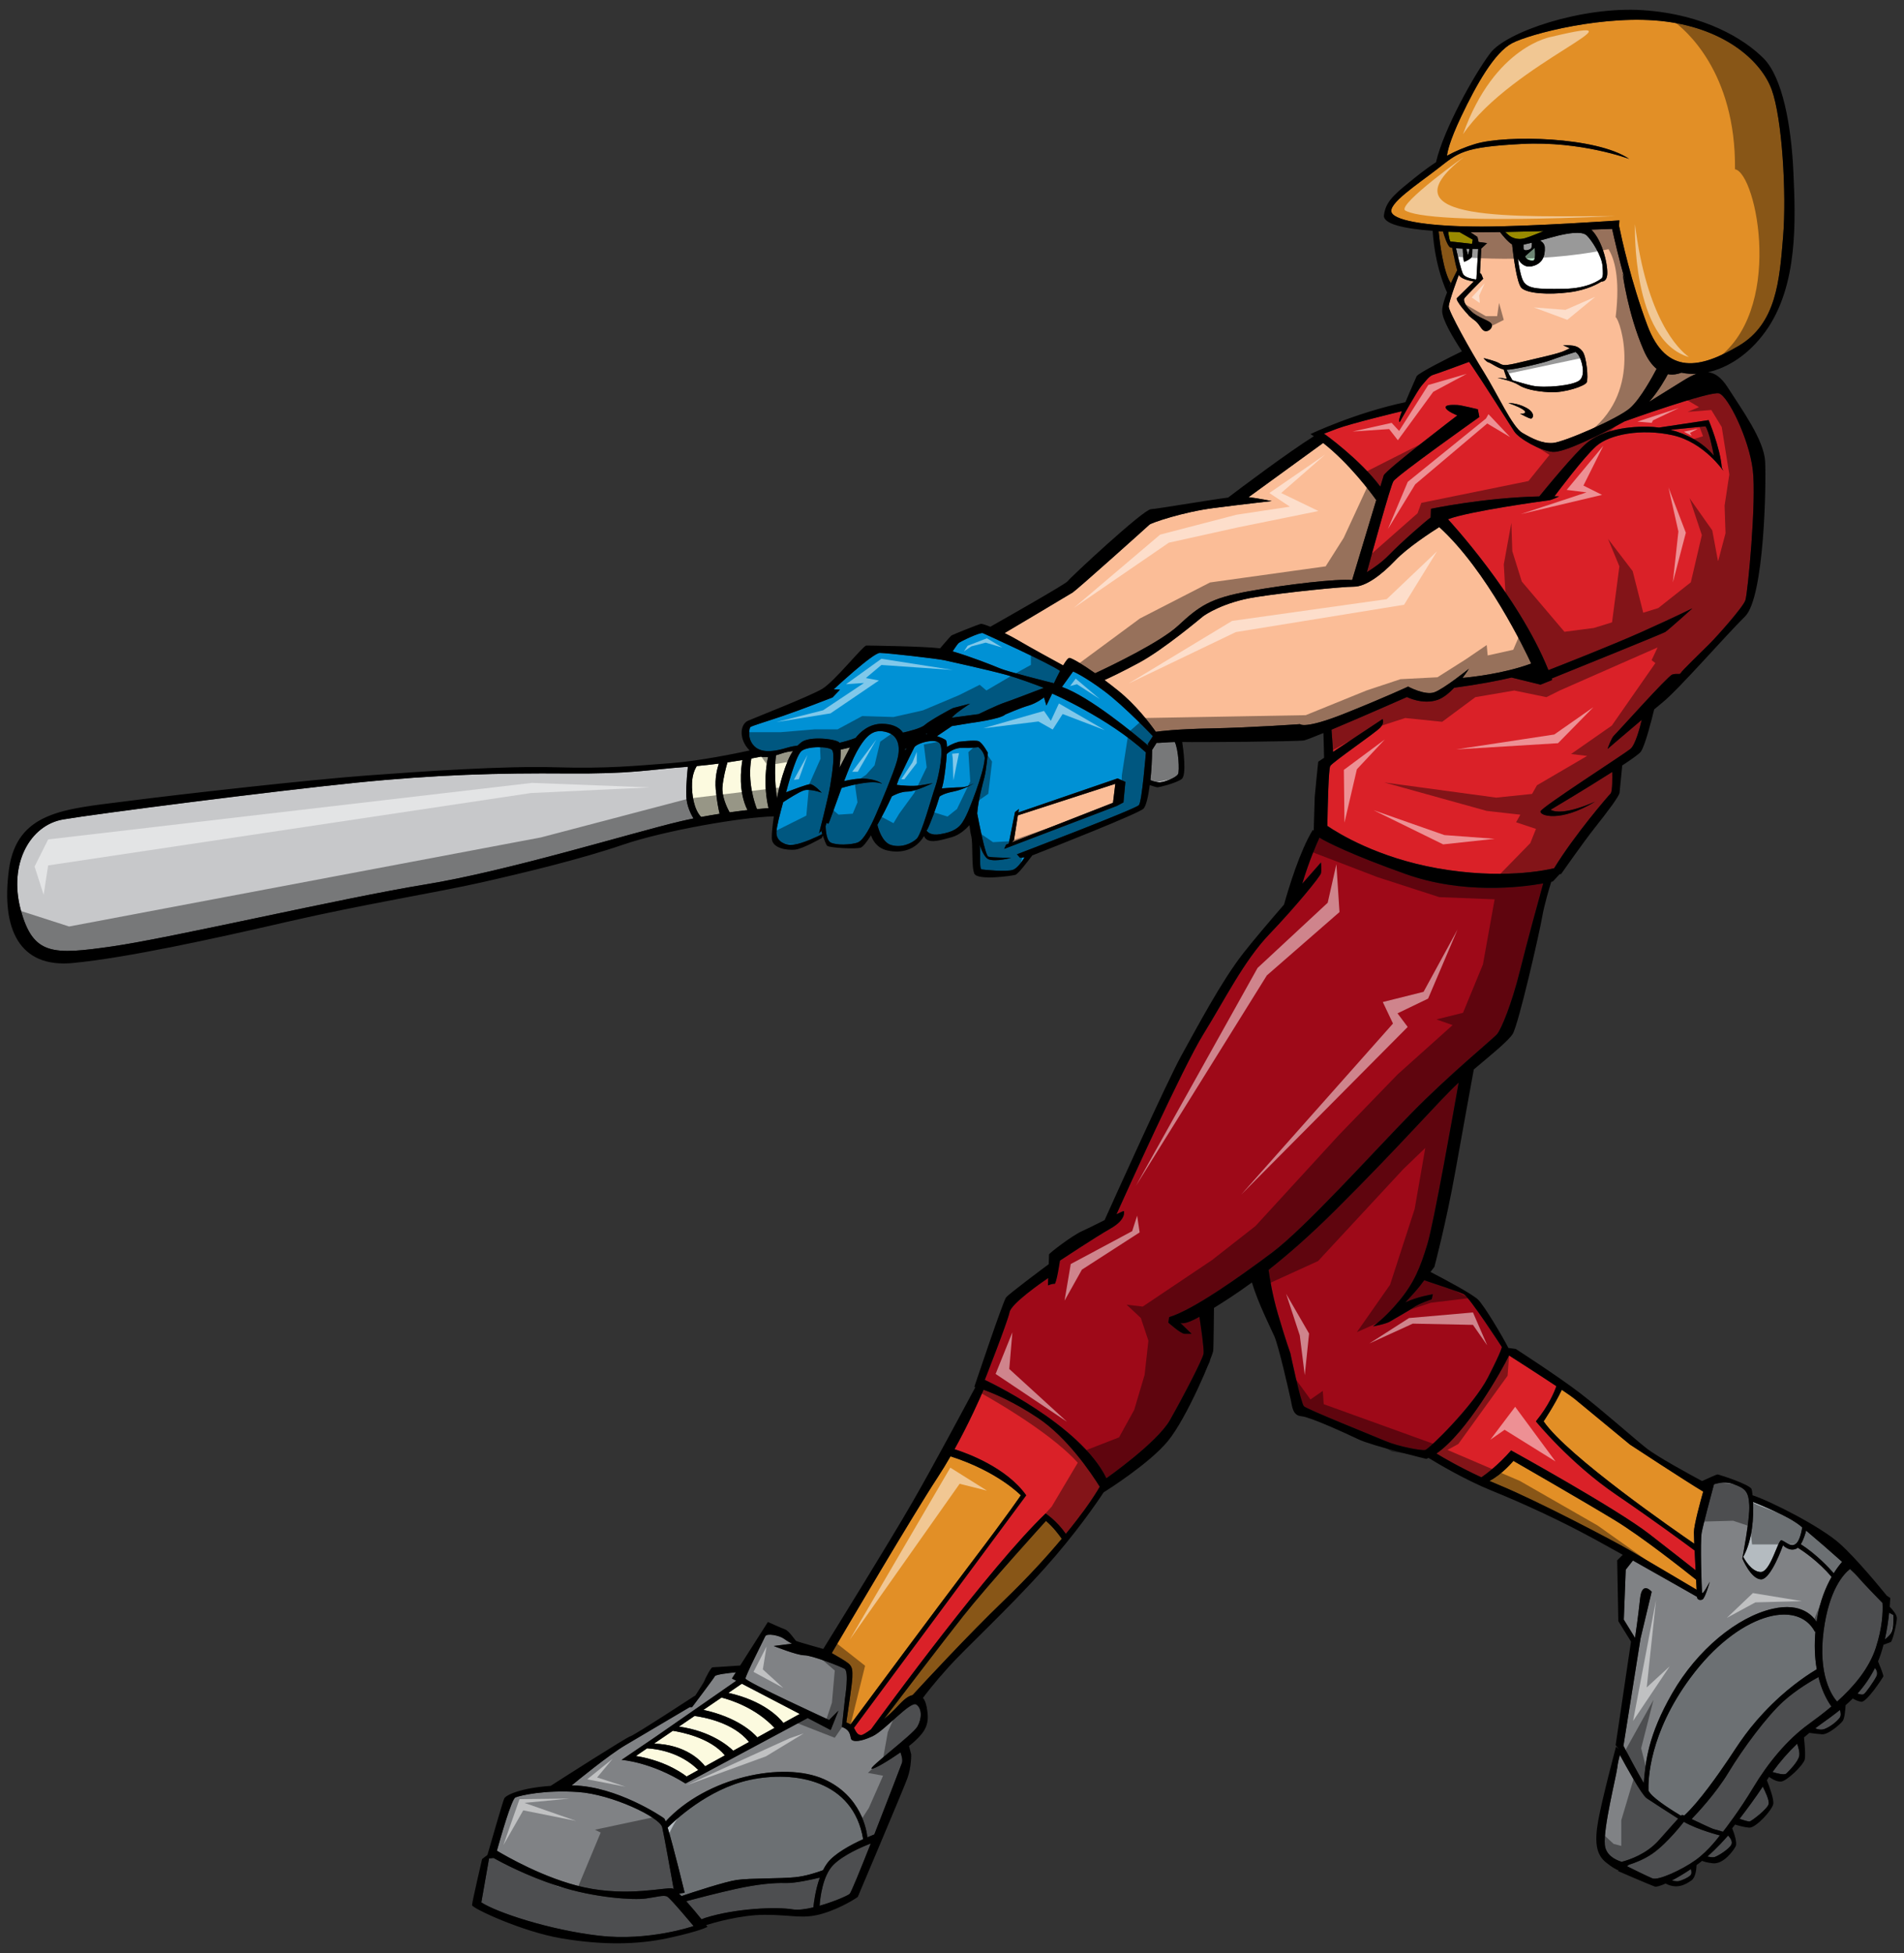
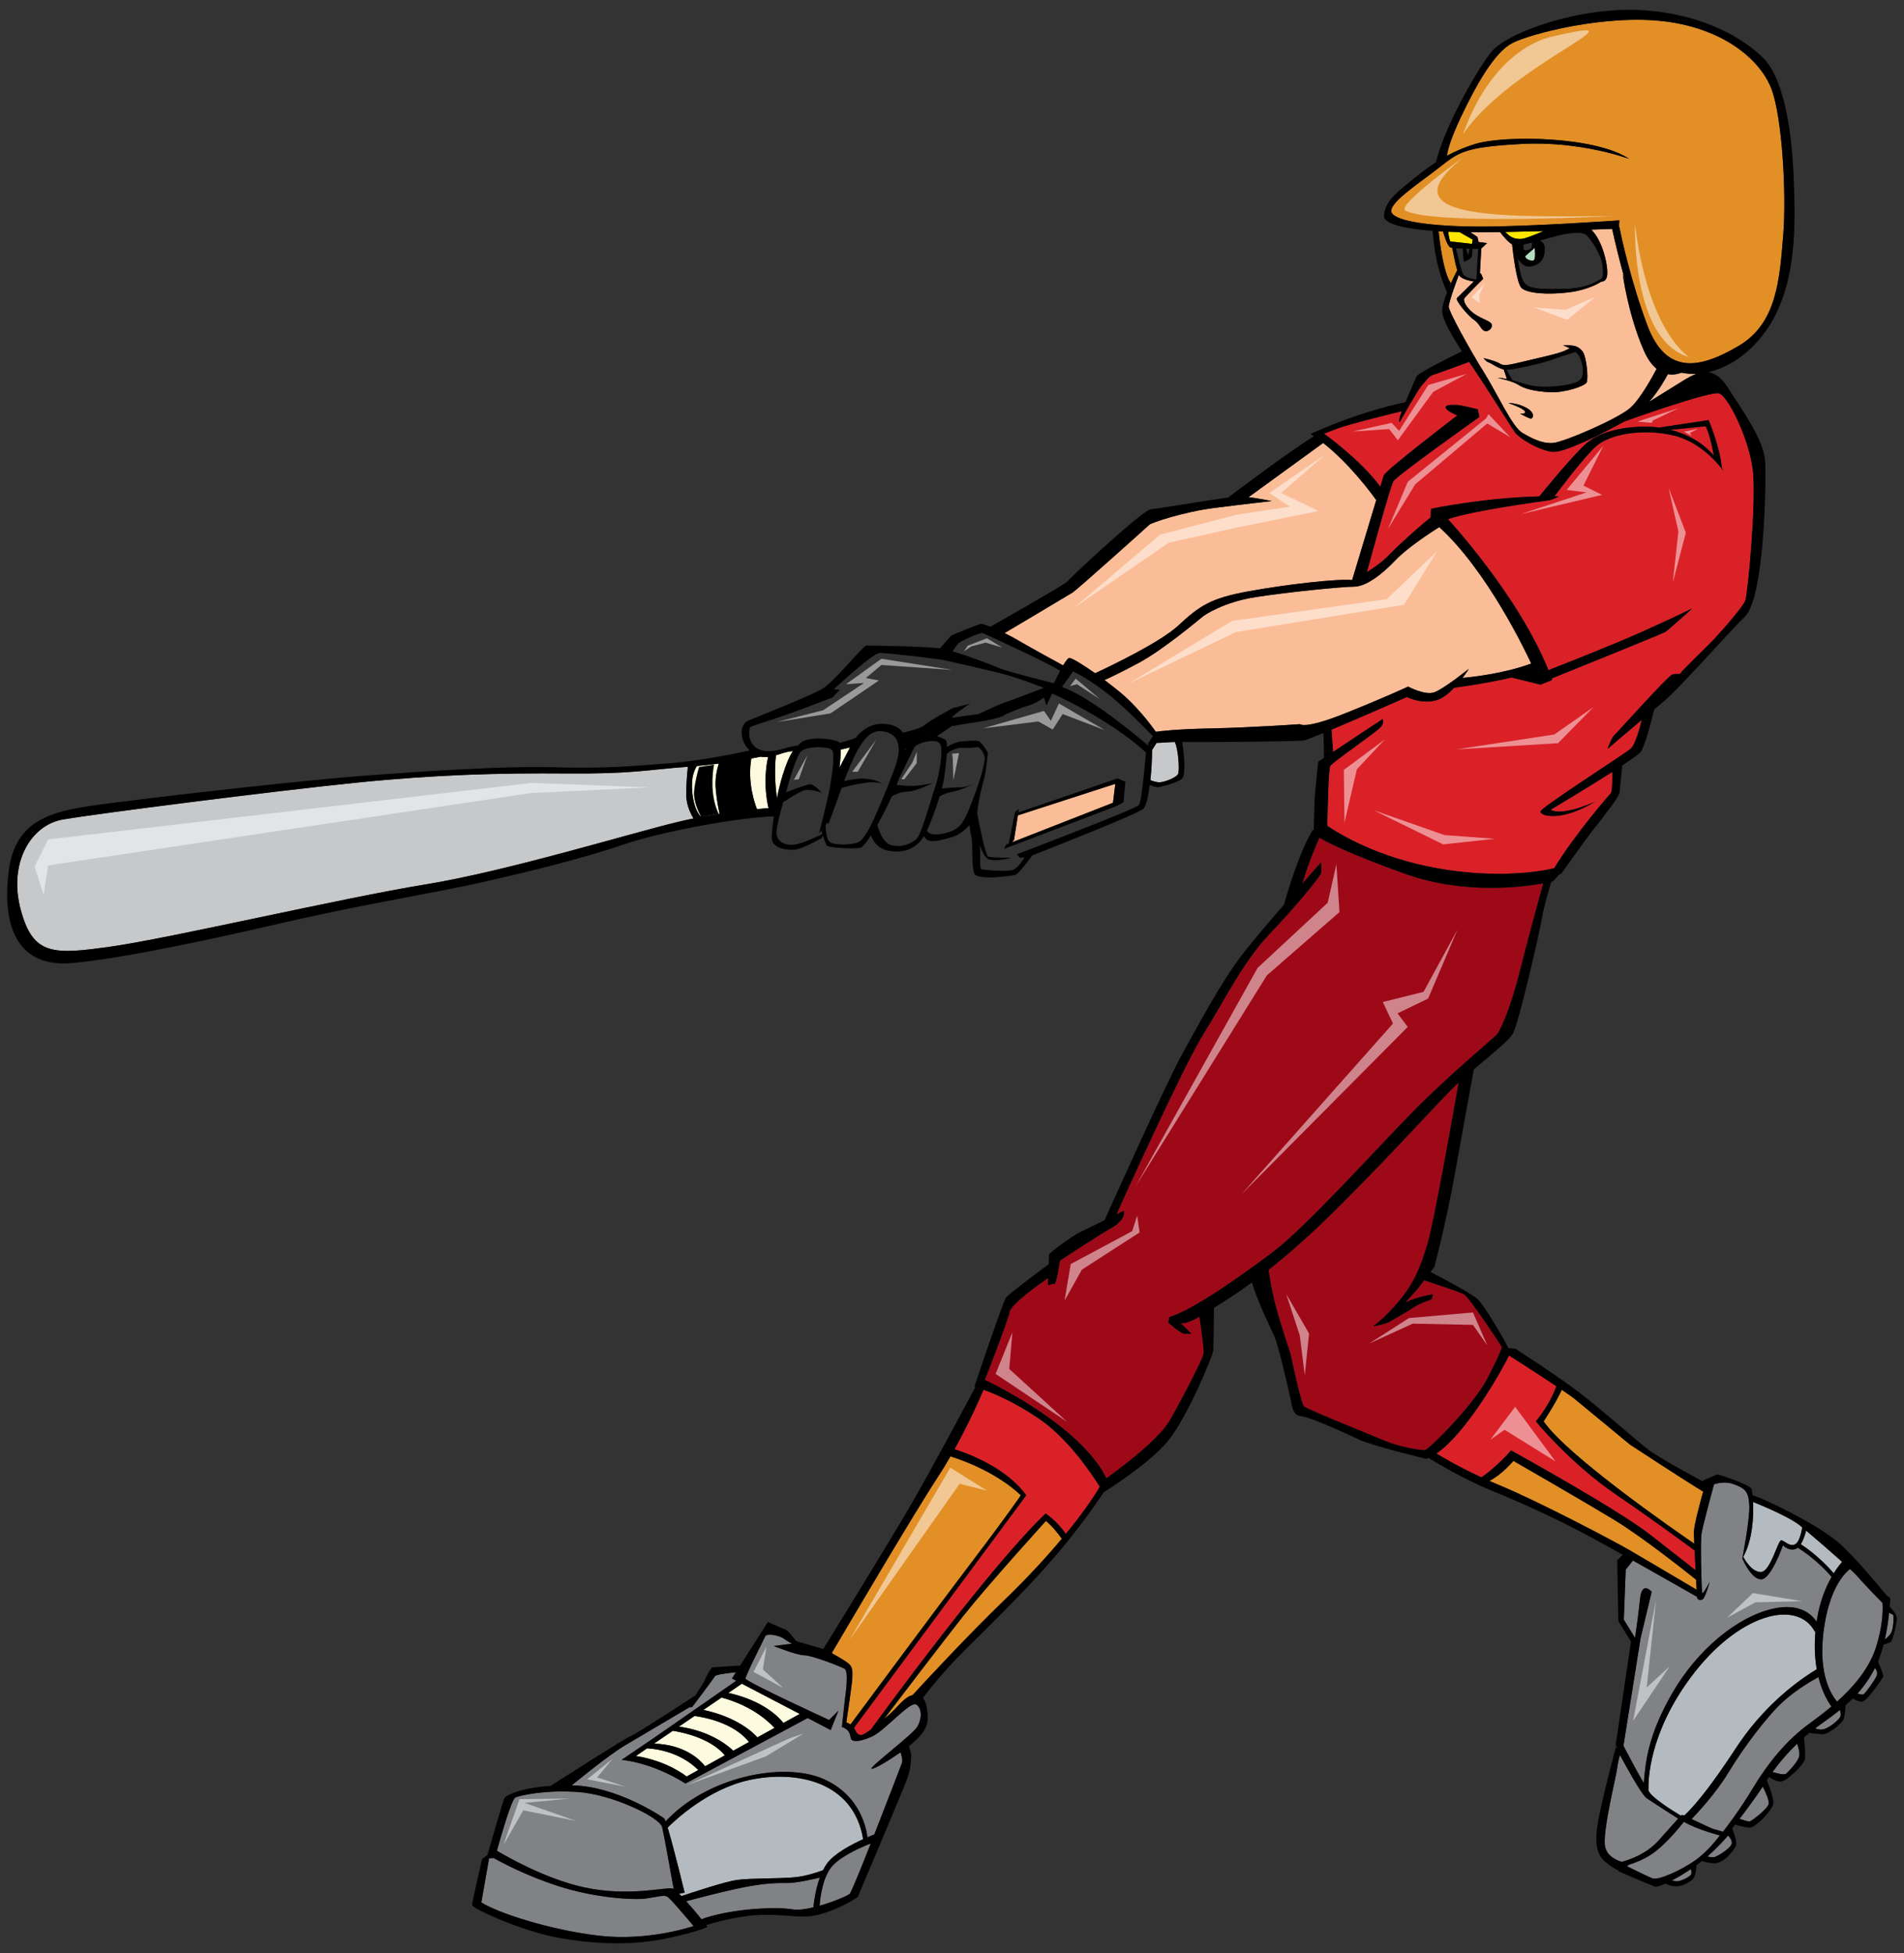
<svg xmlns="http://www.w3.org/2000/svg" version="1.1" id="Layer_2" x="0px" y="0px" width="195px" height="200px" viewBox="0 0 195 200" style="enable-background:new 0 0 195 200;" xml:space="preserve">
  <rect x="0" y="0" width="195" height="200" fill="#333333" stroke="none" />
-   <path id="color11" style="fill:#0091D5;" d="M102.406,68.443c-0.64-0.274-3.054-1.226-4.843-1.742  c0.149-0.225,0.478-0.714,0.599-0.835c0.158-0.158,2.223-1.15,2.499-1.031c0.263,0.112,6.95,3.152,7.908,3.871  c-0.23,0.43-0.453,0.891-0.629,1.261C107.265,69.798,103.17,68.772,102.406,68.443z M81.69,76.347  c0.114-0.113,0.236-0.219,0.367-0.326c0.833-0.674,3.529-0.357,3.887,0c0.013,0.012,0.024,0.027,0.034,0.043  c0.382-0.088,1.021-0.254,1.648-0.497c0.459-0.61,1.405-1.45,2.681-1.45c0.92,0,1.747,0.266,2.167,0.905  c0.532-0.118,1.858-0.439,2.236-0.785c0.476-0.436,2.776-1.705,2.936-1.745c0.159-0.04,1.706-0.437,1.706-0.437  s-1.428,0.912-1.746,1.308c-0.03,0.037-0.077,0.082-0.137,0.131l2.755-0.369c0,0,1.864-0.913,2.697-1.191  c0.587-0.197,2.761-1.026,3.986-1.496c-0.779-0.303-2.607-0.994-3.947-1.36c-1.745-0.475-5.514-1.309-6.228-1.467  c-0.714-0.159-5.909-0.754-6.623-0.754c-0.714,0-4.72,3.729-4.72,3.729l0.635,0.039l-0.754,0.793c0,0-3.252,1.269-5.116,1.904  s-3.134,0.992-3.332,1.15c0,0-0.396,1.111,0.437,1.943c0.834,0.833,2.419,0.437,3.33,0.16C80.994,76.453,81.382,76.386,81.69,76.347  z M94.985,75.166l-0.119-0.05l-0.052,0.043C94.869,75.159,94.926,75.161,94.985,75.166z M92.855,76.618l-0.147,0.088  c-0.006,0.04-0.013,0.082-0.019,0.123C92.743,76.76,92.797,76.689,92.855,76.618z M107.762,71.023c0,0,5.751,2.498,9.599,6.029  c-0.002-0.001-0.398,4.997-0.716,5.393c-0.318,0.397-12.494,5.037-12.494,5.037l0.318,0.357l0.46-0.044  c-0.227,0.378-0.711,1.1-1.174,1.273c-0.635,0.237-3.015,0-3.213-0.039c-0.197-0.04-0.157-0.753-0.157-1.706  c0-0.268-0.021-0.528-0.05-0.794c0.248,0.69,0.569,1.346,0.921,1.469c0.793,0.277,2.302-0.159,2.302-0.159s-1.983,0-2.341-0.119  c-0.303-0.101-0.945-3.407-1.136-4.424c0.103-1.384,0.573-3.043,0.74-3.706c0.198-0.793,0.356-2.499,0.356-2.499  s-0.556-1.032-0.952-1.19c-0.397-0.159-2.182,0.079-2.182,0.079c0.038-0.002,0.074-0.001,0.109-0.002  c-0.415,0.094-0.896,0.349-1.165,0.507c-0.006-0.371-0.045-0.635-0.134-0.702c-0.142-0.106-0.489-0.269-0.89-0.4l1.524-1.028  l1.944-0.318c0,0,3.054-0.397,3.53-0.873c0,0,1.547-0.674,2.38-0.912c0.832-0.237,1.586-0.833,1.586-0.833l0.238,0.833  L107.762,71.023z M114.463,79.709l-10.17,3.491l0.057-0.358l-0.397,0.317l-0.643,3.227l-0.268,0.105l-0.197,0.437l11.54-4.401  l0.674-0.357l0.199-2.102L114.463,79.709z M100.202,76.506c-0.279,0.044-0.787,0.095-1.525,0.07c-0.861-0.03-1.45,0.398-1.711,0.637  c-0.053,0.918-0.201,2.053-0.312,2.694c-0.036,0.213-0.102,0.499-0.19,0.829c0.244-0.02,1.409-0.114,1.976-0.114  c0.634,0,1.349-0.437,1.349-0.437s-0.951,0.635-2.142,0.872c-0.928,0.186-1.3,0.418-1.419,0.513  c-0.347,1.146-0.839,2.525-1.299,3.485c0.109,0.216,0.422,0.491,1.331,0.365c1.428-0.199,1.983-0.714,2.3-1.19  c0.318-0.475,0.597-1.149,0.597-1.149s1.585-3.768,1.703-5.433C100.858,77.647,100.828,76.996,100.202,76.506z M118.072,75.384  c0,0-2.896-3.054-4.959-4.601c-2.062-1.546-3.212-2.023-3.212-2.023l-1.138,1.58c2.838,0.997,7.507,4.877,8.854,6.029l-0.063-0.193  L118.072,75.384z M96.257,76.139c-0.437-0.595-2.38-0.04-2.618,0.397c-0.182,0.334-1.132,2.296-1.566,3.197  c-0.067,0.2-0.145,0.412-0.234,0.64c0.472,0.058,1.599,0.172,2.396,0.049c1.032-0.158,1.309-0.237,1.309-0.237  s-1.746,0.872-2.578,0.872c-0.726,0-1.451,0.39-1.625,0.492c-0.423,0.933-0.959,1.99-1.482,2.912  c0.097,0.406,0.49,1.799,1.403,2.069c1.072,0.318,2.103-0.158,2.618-0.635c0.516-0.475,1.545-4.322,1.903-5.315  C96.138,79.589,96.693,76.734,96.257,76.139z M90.861,74.989c-1.309-0.397-2.102,0.158-3.134,2.022  c-0.369,0.667-0.829,1.796-1.273,2.971c0.561-0.131,1.519-0.313,2.305-0.233c1.19,0.118,1.587,0.516,1.587,0.516  c-0.944-0.457-3.331,0.184-4.156,0.427c-0.691,1.876-1.288,3.657-1.356,3.657c-0.054,0-0.124-0.041-0.185-0.085  c-0.058,0.202-0.094,0.323-0.094,0.323l-0.674,0.753c0,0,0.913-3.489,1.15-4.918c0.237-1.428,0.475-3.212,0.198-3.609  s-2.578-0.436-3.173,0.119c-0.595,0.554-1.507,4.045-1.507,4.045s-0.018,0.057-0.046,0.157c0.772-0.301,2.182-0.832,2.466-0.832  c0.396,0,1.19,0.872,1.19,0.872s-1.19-0.436-1.825-0.238c-0.495,0.155-1.641,0.889-2.122,1.205c-0.3,1.074-0.694,2.58-0.694,3.119  c0,0.872,0.833,1.349,1.825,1.229c0.835-0.099,2.399-0.846,2.875-1.08c-0.059-0.181-0.098-0.308-0.098-0.308l0.437-0.516  c0,0,0,1.349,0.476,1.666c0.477,0.318,2.261,0.277,2.856,0s1.269-1.586,1.824-2.855c0.556-1.27,1.784-4.205,2.14-5.435  C92.209,76.734,92.17,75.385,90.861,74.989z" />
  <path id="color10" style="fill:#C7C8CA;" d="M120.65,79.272c-0.198,0.358-1.309,0.793-1.824,0.833  c-0.367,0.028-0.795-0.125-1.01-0.216c0.109-0.998,0.173-2.105,0.177-3.089l0.462-0.731c0.254,0.027,0.957-0.065,1.864-0.088  C120.696,76.754,120.823,78.962,120.65,79.272z M70.451,78.518c-4.337,0.318-5.554,0.741-12.429,0.688  c-6.874-0.052-13.273,0.106-21.628,0.952c-8.356,0.847-26.548,3.173-29.933,3.755c-3.384,0.582-5.606,4.547-4.337,9.255  s3.332,4.601,9.308,3.755c5.975-0.846,23.639-4.971,32.1-6.346c8.462-1.375,21.154-5.288,26.072-6.452  c0.473-0.113,0.949-0.216,1.419-0.312c-0.249-0.415-0.694-1.279-0.732-2.227C70.24,80.264,70.451,78.518,70.451,78.518z" />
  <path id="color9" style="fill:#B4DDC0;" d="M156.189,26.243l0.991-0.872c0,0,0.159,1.269-0.158,1.309  C156.705,26.719,156.268,26.561,156.189,26.243z" />
  <path id="color8" style="fill:#FFE600;" d="M149.474,23.766l1.362,0.773l-0.081,0.436c0,0-2.022-0.238-2.181-0.238  c-0.115,0-0.211-0.654-0.252-1.007C148.696,23.745,149.081,23.757,149.474,23.766z M154.144,23.755  c0.088,0.07,0.179,0.146,0.26,0.227c0.278,0.279,0.913,0.674,1.824,0.397c0.54-0.165,1.273-0.48,1.864-0.712  C156.774,23.702,155.42,23.734,154.144,23.755z" />
  <path id="color7" style="fill:#9E0918;" d="M153.809,137.934c0,0,0.039,0.276-1.428,3.133c-1.468,2.856-6.029,7.339-6.426,7.418  c-0.397,0.08-2.737-0.357-4.046-0.911c-1.309-0.555-8.052-3.252-8.369-3.57c-0.317-0.318-1.388-5.436-1.388-5.436  s-0.477-1.309-1.27-4.005c-0.564-1.914-0.845-3.667-0.962-4.524c1.933-1.524,4.212-3.5,6.832-6.107  c6.822-6.782,10.63-11.225,12.573-13.009c0.022-0.019,0.044-0.038,0.063-0.058c-0.464,2.645-2.529,14.307-3.196,16.518  c-0.754,2.499-1.389,4.006-2.896,5.83c-1.509,1.825-2.697,2.618-2.697,2.618s1.349-0.238,1.785-0.516s1.824-1.031,2.379-1.428  c0.556-0.396,1.864-0.833,1.864-0.833l0.119-0.516c0,0-1.586,0.238-2.815,0.833c0,0,1.15-1.229,1.507-1.706  c0.097-0.129,0.252-0.335,0.424-0.563c1.058,0.348,3.59,1.186,4.058,1.436C150.518,132.856,153.809,137.934,153.809,137.934z   M143.973,89.506c-5.589-1.992-7.99-3.226-8.843-3.719c-0.252,0.544-1.059,2.364-1.758,4.703c1.117-1.276,1.916-2.175,1.916-2.175  s0.079,0.753,0,1.111s-2.657,3.491-5.275,6.227c-2.618,2.737-4.522,6.624-6.783,10.273c-2.083,3.363-7.969,16.385-8.883,18.416  c0.406-0.198,0.695-0.329,0.751-0.329c0,0,0.316,0.833-1.348,1.784c-1.666,0.951-5.195,3.292-5.195,3.292s-0.358,2.42-0.556,2.38  c-0.198-0.039-0.675,0.159-0.675,0.159s0.013-0.321,0.029-0.758c-0.755,0.513-3.783,2.627-3.955,3.493  c-0.199,0.993-2.539,6.941-2.539,6.941s9.757,4.521,12.453,10.075c0,0,5.196-3.648,6.504-5.949c1.31-2.301,3.372-6.267,3.451-6.822  c0.066-0.452-0.292-2.888-0.427-3.766c-1.557,0.886-1.938,0.643-1.986,0.599l1.184,1.145c0,0-0.317,0-0.714,0  s-1.666-1.15-1.666-1.15l0.079-0.556c2.459-0.755,7.059-4.005,10.511-6.583c3.451-2.578,10.432-10.354,14.318-14.319  c3.888-3.967,8.369-7.615,8.766-8.091c0.397-0.475,1.468-2.974,2.341-6.504c0.73-2.949,1.982-7.501,2.376-8.92  C155.751,90.871,149.813,91.588,143.973,89.506z" />
  <path id="color6" style="fill:#B4BBC0;" d="M188.663,159.937c-0.213,0.244-0.523,0.633-0.858,1.17  c-0.47-0.539-1.762-1.938-3.379-2.973c0.285-0.448,0.47-1.077,0.55-1.396C185.965,157.566,187.493,158.887,188.663,159.937z   M180.305,160.98c1.031,0.039,1.785-3.331,2.142-3.252s0.873,0.714,1.428,0.396c0.407-0.232,0.621-1.209,0.708-1.714  c-0.085-0.071-0.164-0.136-0.232-0.191c-1.139-0.926-4.189-2.168-4.807-2.416c0.069,1.49-0.051,3.895-1.008,5.622  C178.647,159.642,179.359,160.944,180.305,160.98z M185.94,166.966l-0.045,0.162c-1.825-3.49-7.932-1.864-12.769,4.68  c-4.227,5.713-4.339,10.46-4.299,11.572c0.064,0.099,0.124,0.183,0.174,0.248c0.549,0.71,2.467,1.896,3.159,2.31  c0.066-0.062,0.108-0.09,0.133-0.09c0.016,0,0.088,0.028,0.196,0.075c1.548-1.419,3.554-4.313,4.523-5.747  c1.069-1.587,2.061-3.292,4.48-5.672c2.061-2.026,4.034-3.247,4.575-3.566C185.857,169.753,185.802,168.42,185.94,166.966z   M76.743,182.278c-4.261,0.921-7.693,4.196-8.366,4.872c0.624,2.043,1.742,6.669,1.743,6.669l-0.578,0.087  c0.082,0.079,0.167,0.165,0.254,0.256c1.145-0.385,4.501-1.489,5.678-1.651c1.428-0.197,4.362-0.118,5.949-0.277  c1.12-0.111,2.28-0.502,2.865-0.72c0.127-0.254,0.268-0.493,0.427-0.707c0.731-0.992,2.429-1.897,3.686-2.47  C87.403,182.33,81.438,181.26,76.743,182.278z" />
  <path id="color5" style="fill:#FCFADF;" d="M77.524,82.856c-0.233-0.591-0.993-2.768-0.577-5.183  c0.389-0.071,0.717-0.135,0.973-0.187c0.253,0.052,0.504,0.056,0.749,0.03c-0.176,0.749-0.521,2.748,0.037,5.236  C78.391,82.776,77.992,82.81,77.524,82.856z M80.153,79.392c0.38-1.214,0.691-1.941,1.058-2.475  c-0.248,0.018-0.565,0.066-0.938,0.174c-0.248,0.072-0.519,0.169-0.804,0.254c-0.19,1.636-0.042,3.336,0.101,4.419  C79.74,80.913,79.939,80.074,80.153,79.392z M86.097,76.763c0.014,0.518-0.044,1.216-0.118,1.854  c0.258-0.504,0.722-1.408,1.079-2.078L86.097,76.763z M73.7,83.336c-0.104-0.435-0.286-1.303-0.394-2.49  c-0.105-1.16,0.139-2.131,0.316-2.653c-0.713,0.094-1.475,0.18-2.263,0.252c-0.201,0.333-0.453,0.903-0.484,1.714  c-0.048,1.25,0.211,2.76,0.934,3.501C72.455,83.538,73.091,83.431,73.7,83.336z M76.554,82.956c-0.952-1.908-0.676-4.234-0.52-5.123  c-0.463,0.077-0.977,0.159-1.53,0.238c-0.163,0.556-0.438,1.597-0.511,2.51c-0.077,0.97,0.442,2.081,0.725,2.605  C75.378,83.094,75.996,83.019,76.554,82.956z M68.909,177.236l-1.93,1.316c3.261,0.094,4.812,1.767,5.238,2.32l2.023-1.119  C72.761,177.954,69.794,177.374,68.909,177.236z M72.043,175.097c3.488,0.764,5.084,2.316,5.522,2.817l1.757-0.972  c-1.909-2.052-4.486-2.867-5.427-3.108L72.043,175.097z M71.132,175.719l-1.595,1.089c3.273,0.462,5.07,1.991,5.559,2.471  l1.614-0.893C75.113,176.363,71.982,175.829,71.132,175.719z M65.123,179.818c3.291,0.516,5.195,2.102,5.195,2.102l1.203-0.666  c-1.854-1.832-4.246-2.164-5.249-2.221L65.123,179.818z M74.597,173.355c3.626,0.81,5.214,2.539,5.636,3.081l1.676-0.925  l-5.934-3.097L74.597,173.355z" />
  <path id="color4" style="fill:#FBBD97;" d="M168.33,35.841c-1.626-3.768-2.142-7.813-2.142-7.813s0.109,0.337,0.295,0.879  c-0.674-2.375-1.175-4.557-1.375-5.467c-0.499,0.019-1.237,0.045-2.135,0.076c1.22,1.2,1.738,3.813,1.627,4.671  c-0.07,0.543-0.365,0.649-0.594,0.648c-0.293,0.19-1.428,0.86-3.292,1.098c-2.183,0.277-4.285,0.118-4.88-0.437  c-0.513-0.479-0.878-3.607-0.97-4.462c-0.443-0.269-0.992-0.946-1.237-1.27c-0.867,0.014-1.686,0.021-2.421,0.021  c-0.206,0-0.41-0.001-0.612-0.002l0.718,0.479l0.119,0.516l0.872,0.119l-0.595,0.555l-0.138,2.503l0.138,0.115l0.197,0.476  c0,0-1.864,1.863-1.943,2.023c-0.078,0.159,0,0.635,0.714,1.309c0.714,0.674,1.824,0.913,2.063,1.269  c0.237,0.356-0.276,0.872-0.674,0.753c-0.398-0.119-0.517-0.753-1.112-1.15c-0.595-0.397-1.943-2.023-1.745-2.221  c0.142-0.14,1.152-1.131,1.733-1.702c-0.441-0.072-1.328-0.265-1.535-0.678c0,0-1.031,2.737-1.031,3.252  c0,0.515,2.226,4.519,3.613,6.741c1.388,2.222,2.894,5.593,3.926,6.188s2.024,1.111,3.134,1.032c1.109-0.079,6.623-2.459,7.893-3.57  c1.084-0.949,2.369-3.343,2.723-4.021C169.198,37.388,168.734,36.782,168.33,35.841z M156.824,42.863  c-0.199,0.04-1.15-0.516-1.15-0.516s0.635,0.079,0.516-0.198c-0.119-0.277-1.111-0.674-1.706-0.872c0,0,0.873-0.04,1.825,0.476  C157.26,42.269,157.022,42.822,156.824,42.863z M162.496,39.172c-0.198,0.357-2.222,1.072-3.769,0.992  c-1.546-0.079-2.618-0.357-3.213-0.753s-2.141-0.714-2.141-0.714c0.316,0,0.637,0.042,0.961,0.108l-0.335-0.973  c-0.623-0.132-1.289-0.652-1.539-0.723c-0.277-0.079-0.516-0.437-0.516-0.437s1.189,0.277,1.586,0.516  c0.398,0.238,0.517,0.318,2.302-0.119s3.728-0.833,4.402-1.15c0.275-0.129,0.436-0.205,0.533-0.251  c-0.366-0.188-0.692-0.305-0.692-0.305c1.191-0.039,1.547,0.08,1.983,0.596C162.496,36.476,162.694,38.815,162.496,39.172z   M104.231,65.549c-0.432-0.254-0.897-0.499-1.35-0.72c1.282-0.761,6.598-3.916,6.98-4.159c0.437-0.277,7.655-6.742,7.854-6.94  c0.198-0.198,3.49-1.309,6.584-1.706c3.092-0.397,5.948-0.714,5.948-0.714s-1.289-0.267-2.37-0.401  c2.194-1.6,6.43-4.675,7.635-5.548c2.675,2.094,4.898,5.094,5.437,5.849c-0.858,2.844-2.167,7.188-2.467,8.181  c-0.017,0.006-0.023,0.01-0.023,0.01c-1.429-0.159-6.665,0.437-10.592,1.15c-3.927,0.714-5.037,1.507-7.218,3.53  c-1.805,1.673-6.816,4.082-8.489,4.862c-1.338-0.943-2.331-1.518-2.616-1.569c-0.139-0.026-0.389,0.306-0.66,0.768  C108.059,67.695,105.517,66.308,104.231,65.549z M104.247,83.495l9.979-3.23l-0.238,1.943l-10.361,4.054l0.221-0.239L104.247,83.495  z M173.764,38.275c-0.474,0.169-0.951,0.439-1.432,0.74c-0.912,0.57-2.357,1.465-3.425,2.125c0.991-1.142,1.674-2.376,1.908-2.823  c0.585,0.104,1.091-0.036,1.39-0.156C172.697,38.265,173.222,38.303,173.764,38.275z M156.822,67.949  c-2.844,1.049-6.168,1.395-7.038,1.469c0.402-0.527,0.656-0.934,0.656-0.934s-2.618,2.102-3.571,2.419  c-0.953,0.318-2.656-0.595-2.656-0.595s-2.46,1.15-6.545,2.776c-4.085,1.625-4.523,1.071-4.523,1.071s-5.037,0.358-9.122,0.437  c-3.624,0.07-5.312,0.296-5.646,0.347c-0.664-0.937-2.076-2.778-3.834-4.194c-0.493-0.399-0.973-0.769-1.426-1.108  c0.567-0.255,1.798-0.831,3.568-1.788c2.498-1.349,6.307-4.561,6.505-4.719s2.102-1.467,5.395-1.983  c3.293-0.516,8.885-1.071,10.075-1.071c1.189,0,2.775-1.151,4.245-2.697c1.217-1.285,3.692-2.896,4.497-3.405  C152.3,58.432,156.217,66.64,156.822,67.949z" />
  <path id="color3" style="fill:#DA2128;" d="M178.758,61.463c-0.238,0.715-2.895,3.689-3.688,4.482s-2.856,2.776-2.936,2.975  c-0.079,0.199-0.396,0-0.872,0.158c-0.475,0.159-5.672,5.989-5.949,6.228c-0.276,0.238-0.674,1.388-0.674,1.388  s1.802-1.545,3.503-2.982c-0.199,0.844-0.658,2.567-1.164,2.982c-0.674,0.555-9.083,5.949-9.202,6.386  c-0.12,0.437,1.983,1.189,5.593-0.992c0,0-3.292,1.546-4.562,0.833c0,0,3.598-2.136,6.311-3.871  c0.012,0.469,0.038,2.003-0.162,2.204c-0.225,0.223-3.66,4.185-5.787,7.655c-0.872,0.212-5.405,1.172-11.982,0  c-6.077-1.085-10.058-3.528-11.245-4.335c0.034-2.005,0.123-5.844,0.299-6.136c0.237-0.397,4.64-3.411,5.117-3.927  c0.476-0.516,0.236-0.872,0.236-0.872l-5.063,3.355l-0.165-2.274c3.139-1.316,7.727-3.342,7.727-3.342s1.627,0.832,3.173,0.277  c0.573-0.206,1.157-0.694,1.665-1.227c2.66-0.362,4.564-0.736,5.877-1.047l2.97,0.728l1.19-0.476  c-0.019-0.051-0.038-0.103-0.057-0.153c2.013-0.812,11.355-4.588,11.639-4.764c0.317-0.198,2.775-2.419,2.775-2.419  s-1.745,0.872-5.196,2.419c-3.044,1.364-8.337,3.438-9.545,3.908c-3.111-7.729-10.286-15.45-10.286-15.45  c2.141-0.833,10.035-1.904,10.351-1.944c0.317-0.039,1.032-0.396,1.032-0.396c-0.16-0.004-0.318-0.007-0.481-0.009  c0.342-0.456,3.025-4.034,4.289-5.147c1.349-1.19,4.6-1.824,7.813-1.11c3.213,0.713,5.196,3.649,5.196,3.649  c-0.052-0.114-0.105-0.225-0.161-0.332c-0.161-2.061-1.346-4.864-1.346-4.864l-5.077,0.763c-0.401-0.053-0.787-0.084-1.15-0.089  c-2.578-0.04-4.8,0.516-6.148,1.587c-1.276,1.013-4.611,5.116-4.966,5.552c-5.705,0.128-11.098,1.269-11.098,1.269l-0.031,0.889  c-0.607,0.452-2.858,2.401-4.252,3.83c-0.718,0.736-1.565,1.333-2.279,1.767c0.469-1.717,2.401-8.78,2.715-9.303  c0.357-0.595,8.806-6.584,8.806-6.584l-0.158-0.793c0,0-1.785-0.437-2.103-0.437c-0.316,0-1.27-0.079-1.189,0.277  c0.079,0.356,1.189,0.793,1.189,0.793s-7.377,5.632-7.536,6.148c-0.027,0.094-0.156,0.518-0.347,1.146  c-2.093-2.819-5.762-5.429-5.762-5.429s0,0.002,1.349-0.514c1.341-0.513,6.568-1.772,6.621-1.785  c-0.26,0.696-0.391,1.182-0.195,1.071c0,0,1.824-3.252,2.221-3.689c0.397-0.437,0.754-0.992,1.19-1.111  c0.377-0.103,2.967-1.061,3.669-1.322c0.126,0.183,0.24,0.348,0.337,0.49c0.873,1.269,3.808,5.87,4.283,6.623  c0.477,0.753,2.658,1.983,3.927,2.102c1.181,0.11,4.934-1.769,7.368-3.117c0,0,8.775-3.149,9.688-2.872  c0.913,0.277,3.053,4.601,3.45,7.813C179.907,51.31,178.996,60.749,178.758,61.463z M174.671,43.655l-3.582,0.359  c1.604,0.409,3.265,1.241,4.437,2.65C175.393,45.94,175.043,44.214,174.671,43.655z M165.51,153.047  c-4.72-3.213-8.21-7.496-8.21-7.496c1.327-1.629,1.897-3.027,2.094-3.604c-1.709-1.139-4.023-2.62-4.843-3.145  c-0.724,1.507-4.321,7.896-7.438,10.042c0.74,0.453,2.371,1.404,4.607,2.438c0.479-0.329,1.712-1.241,3.041-2.757  c0,0,10.788,5.949,14.159,8.567c2.461,1.912,4.056,3.167,4.736,3.704c-0.036-0.678-0.073-1.39-0.104-2.025  C172.467,157.963,169.309,155.635,165.51,153.047z M106.292,145.192c-2.458-1.639-4.452-2.481-5.559-2.877  c-0.357,0.843-1.473,3.381-2.973,6.088c1.27,0.401,5.319,1.867,7.343,4.721L87.46,176.937c0.234,0.429,0.354,0.74,0.747,0.74  c0.14,0,0.527-0.238,0.997-0.583c1.45-1.991,12.229-16.71,17.882-22.105c0,0,1.099,0.685,2.074,2.085  c0.813-0.993,1.441-1.821,1.892-2.44c0.895-1.232,1.375-2.025,1.581-2.389C111.744,150.819,109.305,147.2,106.292,145.192z" />
  <path id="color2" style="fill:#E28F26;" d="M166.938,147.93c0,0,5.729,3.762,7.496,4.813c-0.277,0.981-0.952,3.435-0.952,4.188  c0,0.207,0.014,0.621,0.038,1.148c-1.779-1.218-12.983-8.954-15.428-12.53c0,0,1.104-1.64,1.862-3.229  c0.618,0.417,1.103,0.756,1.312,0.929C162.179,144.003,166.938,147.93,166.938,147.93z M148.534,25.331  c-0.29-0.129-0.629-1.215-0.749-1.628c-0.151-0.007-0.3-0.015-0.449-0.024c0.104,1.029,0.479,4.18,1.238,5.302l-0.173,0.48  c0.327-0.772,0.68-1.474,0.839-1.783c-0.2-0.7-0.424-1.836-0.511-2.299C148.643,25.365,148.574,25.349,148.534,25.331z   M181.453,9.188c-1.058-2.908-4.706-6.188-10.84-6.981c-6.137-0.793-13.964,1.269-15.761,2.222s-3.647,4.231-5.182,7.457  c-1.241,2.607-1.443,3.729-1.474,4.063c0.849-0.46,1.805-0.878,2.901-1.207c3.173-0.952,12.429-0.741,15.76,1.534  c0,0-4.918-1.853-11-1.534c-6.081,0.316-6.505,0.898-8.619,2.539c-2.116,1.64-5.131,3.596-4.708,4.495  c0.424,0.899,4.126,1.429,9.201,1.428c5.076,0,14.12-0.635,14.12-0.635l-0.035,0.564c0.259,1.265,1.232,5.736,2.892,10.171  c1.957,5.235,5.501,4.388,9.36,2.115s4.177-6.663,4.548-11.158C182.988,19.765,182.512,12.096,181.453,9.188z M165.43,155.704  c-3.252-1.982-10.432-6.107-10.432-6.107s-1.145,1.386-2.459,2.052c0.309,0.135,0.626,0.271,0.953,0.407  c4.125,1.703,11.859,5.79,13.364,6.664c1.358,0.788,6.007,3.541,6.907,4.073c-0.016-0.286-0.034-0.638-0.055-1.029  C172.39,160.711,168.148,157.363,165.43,155.704z M104.548,153.124c0,0-2.327-2.438-7.201-3.992  c-0.419,0.73-0.864,1.465-1.327,2.168c-2.444,3.721-9.377,15.5-10.836,17.981c0.597,0.337,1.421,0.817,1.712,1.06  c0.476,0.395,0.397,0.871,0.397,1.428c0,0.5-0.52,3.961-0.618,4.612c0.132,0.05,0.288,0.116,0.431,0.207  c1.436-1.939,8.761-11.816,12.366-16.562C103.476,154.752,104.548,153.124,104.548,153.124z M107.123,155.744  c0,0-5.947,6.544-8.485,9.756c-2.121,2.684-6.673,8.656-8.118,10.554c0.473-0.397,0.897-0.782,1.137-1.034  c0.631-0.665,1.171-1.302,1.809-1.439c1.177-1.281,5.623-6.088,9.337-9.667c2.537-2.441,4.496-4.611,5.941-6.337  C108.489,157.207,107.875,156.375,107.123,155.744z" />
  <path id="color1" style="fill:#808285;" d="M169.873,188.467c-1.247,1.39-2.959,1.977-3.791,2.191  c-0.721-0.229-1.629-0.719-1.722-1.755c-0.159-1.747,1.149-6.903,1.269-7.854c0.065-0.536,0.184-1.02,0.273-1.343  c0.567,1.055,2.218,4.075,2.741,4.437c0.547,0.375,2.657,1.725,3.227,2.088C171.509,186.622,170.889,187.332,169.873,188.467z   M171.23,192.564c0.232,0.057,0.528,0.111,0.705,0.067c0.317-0.079,0.912-0.317,1.191-0.595c0.15-0.153,0.112-0.422,0.047-0.637  C172.518,191.838,171.835,192.249,171.23,192.564z M176.14,187.95c0,0-2.221-0.557-3.689-1.389c0,0-1.666,2.181-3.213,3.253  c-0.834,0.576-1.749,0.934-2.413,1.142l-0.202,0.149c0.56,0.276,2.13,1.054,2.615,1.248c0.595,0.237,3.015-0.872,4.403-1.864  C175.029,189.498,176.14,187.95,176.14,187.95z M168.347,182.593c0.191-2.212,0.427-4.875,2.915-9.2  c2.578-4.483,6.662-7.815,10.272-8.647c3.019-0.697,4.205,0.823,4.513,1.342c0.015-0.105,0.03-0.207,0.049-0.313  c0.304-1.857,0.913-3.287,1.491-4.301c-1.391-1.617-2.911-2.643-3.461-2.985c-0.056,0.043-0.112,0.081-0.172,0.107  c-0.715,0.316-1.349-0.357-1.349-0.357s-1.229,3.531-2.261,3.491c-1.032-0.04-1.904-2.141-1.904-2.141s0.793-4.047,0.713-5.475  c-0.08-1.427-0.437-1.705-1.625-2.141c-0.685-0.25-1.43-0.161-1.989,0.02c-0.315,1.172-1.137,4.243-1.264,4.978  c-0.158,0.912,0,5.751,0.04,6.108c0.04,0.356,0.793-1.11,0.793-1.11s-0.476,1.704-0.753,1.824c-0.279,0.119-0.556,0-0.556-0.277  c0,0-3.36-1.918-6.561-3.717l-0.738,0.94l-0.197,5.116l1.15,1.864c0,0,0.316-2.102,0.516-4.005c0.198-1.904,1.189-0.714,1.189-0.714  l-1.156,4.84h0.006l-1.743,10.933C166.678,179.561,167.639,181.379,168.347,182.593z M174.867,190.107  c0.2,0.052,0.516,0.114,0.718,0.064c0.317-0.079,1.547-0.833,1.745-1.309c0.127-0.307-0.137-0.675-0.344-0.903  C176.669,188.329,175.86,189.237,174.867,190.107z M190.258,161.454c-0.118-0.146-0.404-0.423-0.789-0.783  c-0.654,0.512-2.148,2.112-2.7,6.337c-0.593,4.548,0.866,6.657,1.378,7.24c1.65-1.479,3.27-3.342,3.976-5.535  c0.652-2.021,0.732-3.584,0.677-4.563C192.351,163.69,190.736,162.033,190.258,161.454z M193.909,165.383l-0.43-0.242  c-0.08,0.762-0.215,1.733-0.44,2.731c0.133-0.085,0.307-0.229,0.513-0.468C194.026,166.849,193.908,165.383,193.909,165.383z   M190.237,173.422c0.233,0.088,0.524,0.16,0.655,0.052c0.238-0.198,0.952-1.189,1.27-1.785c0.189-0.356,0.027-0.678-0.135-0.884  C191.51,171.828,190.908,172.677,190.237,173.422z M181.534,181.46c0.414,0.118,1.21,0.36,1.427,0.144  c0.276-0.278,1.191-1.19,1.309-1.785c0.071-0.35-0.08-0.88-0.215-1.256C183.129,179.448,182.29,180.411,181.534,181.46z   M178.155,186.257c0.341,0.115,0.903,0.29,1.038,0.266c0.198-0.04,1.824-1.27,1.943-1.785c0.087-0.379-0.358-1.311-0.601-1.781  C179.788,184.088,178.882,185.31,178.155,186.257z M186.53,176.527c-0.213,0.148-0.419,0.303-0.624,0.459  c0.251,0.102,0.63,0.198,0.981,0.057c0.595-0.239,1.189-0.715,1.506-1.111c0.19-0.235,0.125-0.583,0.044-0.827  C187.835,175.59,187.198,176.054,186.53,176.527z M186.238,171.738c-0.536,0.29-2.215,1.237-3.596,2.487  c-1.666,1.507-4.125,4.799-5.63,7.298c-1.304,2.16-3.259,4.23-3.765,4.752c0.877,0.414,2.071,0.987,2.297,1.039  c0.176,0.038,0.565,0.154,0.914,0.264c0.26-0.331,1.692-2.178,3.09-4.508c1.547-2.578,3.491-4.917,5.672-6.504  c0.686-0.498,1.508-1.107,2.348-1.815C186.998,173.954,186.536,172.939,186.238,171.738z M68.852,193.384  c0.04,0.007,0.088,0.032,0.144,0.065c-0.26-1.46-0.982-5.491-1.176-6.332c-0.238-1.031-5.156-3.372-8.607-3.609  c-3.452-0.238-5.95,0.356-6.426,0.555c-0.395,0.163-1.521,4.101-1.897,5.455c0.85,0.511,4.899,2.866,8.918,3.748  C64.331,194.257,68.178,193.227,68.852,193.384z M93.84,174.545c-0.595-0.396-3.212,2.657-4.481,3.252  c-1.269,0.595-1.942,0.556-2.142,0.357c-0.199-0.198,0.039-0.951-0.992-1.31l0.318-2.935c0,0,0.437-2.738-0.039-3.015  c-0.477-0.277-3.373-1.388-4.126-1.388c-0.754,0-3.134-0.952-3.134-0.952l1.865-0.238c0,0-0.396-0.199-0.833-0.516  c-0.436-0.317-1.744-0.595-1.904-0.238c-0.159,0.357-2.022,4.007-2.022,4.324c0,0.316,8.567,4.243,8.567,4.243l0.952-0.951  l-0.793,1.982l-2.355-1.229l-12.518,6.703c-3.53-2.221-6.544-2.419-6.544-2.419l3.45-2.341l8.293-5.759l-0.44-0.232l0.407-0.638  c-0.688,0.068-2.064,0.222-2.153,0.401c-0.118,0.236-2.34,3.173-2.34,3.173h-0.244c-1.245,0.737-5.062,2.997-6.579,3.887  c-1.699,0.998-5.048,3.749-5.501,4.121c0.062,0.002,0.123,0.002,0.186,0.004c4.442,0.119,8.964,3.134,9.282,3.372  c0.034,0.025,0.086,0.137,0.151,0.314c4.166-4.519,12.035-6.202,16.229-4.319c3.819,1.713,4.362,5.254,4.433,5.947  c0.283-0.123,0.528-0.224,0.712-0.296c1.348-3.436,2.743-7.088,2.827-7.317c0.107-0.298-0.042-0.8-0.148-1.087  c-1.223,0.857-2.649,1.706-2.945,1.682c-0.437-0.04,4.203-3.491,4.68-4.323C94.433,175.971,94.435,174.941,93.84,174.545z   M80.472,192.829c-1.23-0.04-2.896,0.118-5.077,0.595c-1.769,0.385-4.243,1.03-5.114,1.263c0.552,0.614,1.142,1.326,1.567,1.855  l0.374-0.144c3.134-0.99,7.298-1.148,8.964-0.872c0.545,0.09,1.315-0.015,2.12-0.206c0.048-0.498,0.211-1.816,0.66-3.048  C83.239,192.448,81.439,192.858,80.472,192.829z M83.939,195.155c1.461-0.417,2.868-1.028,3.078-1.215  c0.15-0.136,1.103-2.477,2.164-5.162c-0.848,0.326-2.793,1.149-3.829,2.186C84.253,192.064,83.997,194.346,83.939,195.155z   M68.335,194.218c-0.357-0.199-1.032,0.04-2.222,0.198c-1.191,0.159-5.156-0.04-9.044-1.309c-3.155-1.031-5.681-2.374-6.521-2.844  l-0.461,0.041l-0.79,4.507c1.587,1.03,6.941,2.815,12.058,3.41s9.677-0.989,9.677-0.989S68.692,194.416,68.335,194.218z" />
-   <path id="fill" style="fill:#FFFFFF;" d="M150.358,26.125l-0.196-0.653c0.117,0.003,0.232,0.006,0.343,0.008L150.358,26.125z   M150.755,26.244c-0.039,0.237-0.674,0.556-0.794,0.556c-0.093,0-0.138-0.946-0.151-1.338c-0.246-0.009-0.485-0.021-0.692-0.039  c0.112,0.497,0.521,2.272,0.726,2.646c0.213,0.389,1.115,0.524,1.309,0.55c0.021-0.021,0.038-0.039,0.057-0.056l0.181-3.072  c0,0-0.248,0-0.597-0.005C150.789,25.727,150.781,26.091,150.755,26.244z M156.744,25.491c0.139-0.081,0.159-0.369,0.144-0.637  c-0.304,0.076-0.597,0.145-0.857,0.197c0,0.119,0,0.247,0,0.36C156.03,25.728,156.467,25.649,156.744,25.491z M164.123,27.235  c-0.08-1.032-1.111-2.658-1.627-3.133c-0.516-0.476-1.983-0.198-2.976,0.04c-0.392,0.094-1.076,0.294-1.799,0.491  c0.258,0.15,0.475,0.373,0.49,0.699c0.04,0.833-0.198,1.706-1.349,1.943c-0.736,0.152-1.18-0.378-1.404-0.78  c0.094,0.737,0.246,1.553,0.452,2.089c0.397,1.032,1.508,1.032,4.284,0.992c2.412-0.035,3.597-0.878,3.865-1.098  C164.191,28.248,164.175,27.913,164.123,27.235z M161.361,36.042c-0.56,0.174-1.87,0.585-2.515,0.831  c-0.801,0.304-3.728,0.977-4.552,0.993l0.605,1.076c0.641,0.171,1.305,0.396,2.003,0.549c1.27,0.277,4.244,0,4.879-0.556  c0.634-0.555,0.238-2.022-0.118-2.578C161.593,36.248,161.484,36.141,161.361,36.042z" />
-   <path id="outline" d="M193.536,164.53c0.045-0.553,0.056-0.895,0.056-0.895l-0.359-0.238c-0.643-0.794-3.088-3.775-4.799-5.313  c-1.947-1.753-7.068-4.347-8.942-4.964c-0.031-0.318-0.069-0.539-0.101-0.628c-0.159-0.477-3.371-1.508-3.49-1.508  c-0.092,0-1.106,0.462-1.581,0.681c-1.283-0.69-4.635-2.518-5.718-3.378c-1.349-1.07-4.56-3.927-6.782-5.632  c-2.222-1.706-6.584-4.521-6.584-4.521l-0.752-0.098c-0.603-1.189-2.438-4.281-3.096-4.939c-0.584-0.583-3.421-2.091-4.881-2.847  c0.229-0.299,0.399-0.525,0.399-0.525s1.189-4.442,2.142-9.757c0.783-4.379,1.622-8.972,1.892-10.453  c1.706-1.442,3.532-2.914,3.979-3.627c0.595-0.952,2.735-10.312,3.015-11.939c0.219-1.286,0.735-2.99,0.941-3.649  c0.109-0.025,0.169-0.04,0.169-0.04l0.689-0.744l0.145-0.01c0,0,2.302-3.292,3.531-4.839c1.23-1.546,2.419-3.132,2.459-3.49  c0.029-0.271,0.195-1.981,0.274-2.79c1.01-0.665,1.756-1.2,1.906-1.414c0.443-0.632,1.112-3.281,1.365-4.329  c0.318-0.264,0.609-0.507,0.856-0.709c1.746-1.427,6.465-6.862,8.447-8.805c1.983-1.944,2.182-13.644,2.063-15.866  s-2.38-5.314-3.847-7.615c-0.652-1.019-1.317-1.454-1.995-1.537c2.024-0.451,4.174-1.801,5.882-4.175  c3.385-4.706,3.066-11.529,2.855-16.288c-0.211-4.76-1.109-9.73-3.067-11.686c-1.956-1.957-6.029-4.496-12.322-4.919  c-6.292-0.423-14.015,2.222-15.652,4.39c-1.611,2.128-4.796,7.82-5.564,11.18c-1.084,0.699-1.984,1.441-2.792,2.094  c-1.64,1.322-2.381,2.062-2.539,3.332c-0.109,0.877,1.979,1.374,4.989,1.599c0.236,3.653,1.339,6.025,1.475,6.305  c-0.28,0.712-0.502,1.424-0.502,1.893c0,0.885,1.079,2.692,2.026,4.138c-1.115,0.546-4.512,2.234-4.645,2.565  c-0.08,0.201-0.662,1.477-1.142,2.642c-5.227,1.117-9.726,3.267-9.726,3.267c0.117,0.072,0.231,0.147,0.348,0.223  c-2.67,1.667-7.687,5.45-8.78,6.278c-2.357,0.314-7.262,1.162-7.909,1.193c-0.792,0.04-8.368,7.099-8.526,7.376  c-0.143,0.251-6.565,3.899-7.921,4.662c-0.504-0.2-0.868-0.313-0.963-0.298c-0.238,0.039-2.896,1.111-3.015,1.19  c-0.083,0.056-0.771,0.852-1.175,1.323c-0.032-0.005-0.064-0.01-0.094-0.014c-1.546-0.198-7.14-0.277-7.457-0.277  c-0.318,0-3.252,3.689-4.521,4.442s-6.664,2.856-7.576,3.253c-0.888,0.387-0.945,1.977,0.154,3.049  c-1.16,0.253-5.086,1.077-8.073,1.3c-3.544,0.264-6.504,0.582-11.793,0.423c-5.288-0.158-13.697,0.423-19.408,0.846  c-5.711,0.423-18.562,1.852-24.696,2.644c-6.136,0.794-11.106,1.005-11.899,7.033c-0.793,6.03,1.058,10.049,6.558,9.519  c5.5-0.527,14.437-2.484,21.999-4.23c7.563-1.745,15.389-3.015,19.832-4.019c4.442-1.005,10.154-2.38,14.491-3.86  c4.3-1.468,12.239-2.833,15.465-2.906c-0.146,0.984-0.226,1.829-0.21,2.258c0.04,1.032,1.587,1.23,2.38,1.151  c0.794-0.08,2.737-1.19,2.737-1.19l0.106-0.257c0.134,0.398,0.328,0.93,0.448,1.05c0.198,0.198,2.816,0.357,3.411,0.198  c0.23-0.061,0.626-0.556,1.082-1.267c0.16,0.48,0.584,1.297,1.655,1.544c1.546,0.357,2.975-0.119,3.768-1.467  c0.397,0.872,1.626,0.437,2.815,0.119c0.832-0.221,1.507-0.868,1.84-1.239c0.049,0.413,0.11,0.83,0.185,1.12  c0.198,0.793,0,3.133,0.317,3.847s3.808,0.238,4.204,0.119c0.278-0.083,1.203-1.283,1.729-1.988  c2.046-0.802,10.941-4.303,11.398-4.794c0.262-0.28,0.48-1.229,0.635-2.405c0.282,0.094,0.692,0.224,0.794,0.224  c0.158,0,1.824-0.397,2.459-0.833c0.545-0.374,0.185-3.052,0.071-3.808c1.606,0.039,11.713-0.042,12.461-0.159  c0.191-0.03,0.957-0.33,2-0.758c0.02,0.637,0.056,1.779,0.066,2.542l-0.6,0.397c0,0-0.357,3.45-0.357,3.61  c0,0.122-0.069,2.406-0.102,3.451l-0.096-0.08c-1.331,2.178-2.475,5.966-2.944,7.645c-1.547,1.788-3.203,3.737-4.194,5.008  c-2.261,2.896-4.76,7.655-6.307,10.43c-1.431,2.57-6.937,14.782-7.877,16.875c-0.889,0.445-1.843,0.924-2.316,1.133  c-0.992,0.436-3.372,2.261-3.372,2.38c0,0.043-0.015,0.47-0.033,0.997c-0.671,0.5-4.082,3.048-4.368,3.405  c-0.318,0.398-3.253,9.162-3.253,9.162s0.038,0.01,0.108,0.027c-0.868,1.619-4.238,7.947-6.455,11.792  c-2.309,4.006-8.097,13.36-9.123,15.017c-0.65-0.183-2.675-0.751-2.775-0.817c-0.119-0.079-0.714-1.031-1.15-1.19  c-0.437-0.158-1.746-0.753-1.746-0.753l-2.839,4.457c-0.679,0.048-2.701,0.185-2.833,0.185c-0.158,0-0.754,1.15-0.832,1.388  c-0.043,0.127-0.521,0.879-0.961,1.557l0.008-0.049c0,0-6.188,4.044-6.623,4.164c-0.406,0.109-7.194,4.454-8.172,5.081  c-2.963,0.2-4.597,0.92-4.758,1.305c-0.168,0.4-1.35,4.496-1.716,5.771l-0.544,0.416c0,0-1.031,4.403-1.031,4.721  c0,0.315,5.155,2.735,9.201,3.409c4.045,0.675,7.615,0.675,10.907-0.039c3.292-0.713,4.006-1.15,4.006-1.15  s-0.051-0.064-0.138-0.177c0.725-0.227,3.542-1.053,6.008-1.053c2.856,0,3.887,0.476,5.909-0.119c2.023-0.595,3.61-1.705,3.61-1.705  s4.64-10.947,5.077-12.138c0.437-1.189,0.397-2.459,0.397-2.459l-0.224-0.863c0.224-0.175,0.422-0.342,0.58-0.486  c1.071-0.991,1.467-1.705,1.309-3.015c-0.086-0.706-0.229-1.156-0.462-1.424c0.211-0.289,1.07-1.434,2.604-3.137  c1.785-1.983,5.95-5.791,9.836-10.114c3.167-3.522,5.36-6.729,6.063-7.796c0.405-0.254,4.661-2.949,6.55-5.214  c1.982-2.381,4.641-8.767,4.68-9.322c0.032-0.431,0.062-3.163,0.073-4.358c0.992-0.612,2.287-1.433,3.885-2.602  c0.653,2.164,1.916,4.637,2.308,5.531c0.436,0.991,1.507,5.712,1.666,6.465c0.16,0.754,0.198,1.627,1.112,1.706  c0.912,0.079,4.521,1.745,5.869,2.38c1.349,0.635,6.902,1.982,6.902,1.982c0.077-0.026,0.155-0.061,0.234-0.097  c0.97,0.595,3.77,2.259,6.467,3.35c3.331,1.349,7.179,3.134,10.591,4.997c0.793,0.436,1.781,0.984,2.832,1.571l-0.572,0.572  l0.119,6.227l1.297,2.092l-1.574,10.601l0.32,0.398l-0.281-0.238c0,0-1.428,5.355-1.824,7.575c-0.397,2.222-0.198,3.451,0.754,4.244  c0.643,0.536,1.105,0.764,1.335,0.855l-0.066,0.059c0,0,3.291,1.429,3.768,1.588c0.17,0.056,0.578-0.067,1.11-0.309  c1.193,0.647,2.126,0.053,2.657-0.326c0.429-0.309,0.502-1.178,0.514-1.561c0.066-0.048,0.133-0.098,0.2-0.145  c0.124-0.096,0.249-0.191,0.371-0.289c0.172,0.078,0.497,0.183,1.096,0.249c1.072,0.119,2.102-1.27,2.341-1.745  c0.186-0.377-0.192-1.417-0.36-1.842c0.09-0.113,0.19-0.24,0.297-0.378c0.349,0.106,0.985,0.287,1.451,0.315  c0.674,0.04,2.341-1.784,2.459-2.419c0.091-0.48-0.403-1.805-0.653-2.436c0.073-0.114,0.148-0.23,0.228-0.343  c0.163,0.123,0.719,0.512,1.219,0.479c0.596-0.039,2.263-1.667,2.42-2.222c0.114-0.399,0.004-1.628-0.066-2.295  c0.181-0.156,0.363-0.314,0.549-0.467c0.371,0.051,0.917,0.119,1.304,0.144c0.635,0.04,1.824-0.992,2.101-1.349  c0.211-0.269,0.283-1.195,0.309-1.631c0.252-0.223,0.497-0.45,0.736-0.686c0.2,0.121,0.523,0.285,0.86,0.335  c0.556,0.079,2.182-2.42,2.261-2.578c0.059-0.114-0.325-1.051-0.537-1.551c0.226-0.545,0.412-1.13,0.564-1.715  c0.25-0.09,0.606-0.215,0.729-0.264c0.197-0.08,0.635-1.943,0.635-2.46C194.267,165.33,193.802,164.802,193.536,164.53z   M69.605,84.125c-4.919,1.164-17.61,5.077-26.072,6.452c-8.461,1.375-26.125,5.5-32.1,6.346c-5.976,0.846-8.039,0.953-9.308-3.755  c-1.269-4.707,0.953-8.673,4.337-9.255c3.384-0.582,21.577-2.908,29.933-3.755c8.355-0.846,14.754-1.004,21.628-0.952  c6.875,0.053,8.092-0.37,12.429-0.688c0,0-0.211,1.746-0.159,3.068c0.038,0.948,0.482,1.812,0.732,2.227  C70.554,83.909,70.078,84.012,69.605,84.125z M71.809,83.66c-0.723-0.742-0.982-2.251-0.934-3.501  c0.031-0.811,0.283-1.381,0.484-1.714c0.788-0.072,1.55-0.158,2.263-0.252c-0.177,0.522-0.421,1.493-0.316,2.653  c0.108,1.187,0.289,2.055,0.394,2.49C73.091,83.431,72.455,83.538,71.809,83.66z M74.718,83.186  c-0.282-0.524-0.802-1.634-0.725-2.605c0.073-0.913,0.348-1.954,0.511-2.51c0.553-0.08,1.067-0.161,1.53-0.238  c-0.157,0.89-0.432,3.216,0.52,5.123C75.996,83.019,75.378,83.094,74.718,83.186z M188.663,159.937  c-0.213,0.244-0.523,0.633-0.858,1.17c-0.47-0.539-1.762-1.938-3.379-2.973c0.285-0.448,0.47-1.077,0.55-1.396  C185.965,157.566,187.493,158.887,188.663,159.937z M179.543,153.803c0.617,0.248,3.668,1.49,4.807,2.416  c0.068,0.056,0.147,0.12,0.232,0.191c-0.087,0.505-0.301,1.482-0.708,1.714c-0.555,0.317-1.07-0.317-1.428-0.396  c-0.357-0.079-1.11,3.291-2.142,3.252c-0.945-0.035-1.657-1.338-1.77-1.555C179.492,157.698,179.612,155.293,179.543,153.803z   M161.267,143.249c0.912,0.754,5.672,4.681,5.672,4.681s5.729,3.762,7.496,4.813c-0.277,0.981-0.952,3.435-0.952,4.188  c0,0.207,0.014,0.621,0.038,1.148c-1.779-1.218-12.983-8.954-15.428-12.53c0,0,1.104-1.64,1.862-3.229  C160.573,142.737,161.058,143.076,161.267,143.249z M142.531,21.774c-0.423-0.898,2.592-2.855,4.708-4.495  c2.114-1.64,2.538-2.222,8.619-2.539c6.082-0.318,11,1.534,11,1.534c-3.331-2.275-12.587-2.486-15.76-1.534  c-1.097,0.329-2.053,0.747-2.901,1.207c0.03-0.334,0.232-1.456,1.474-4.063c1.534-3.226,3.385-6.504,5.182-7.457  c1.797-0.953,9.624-3.015,15.761-2.222c6.134,0.793,9.782,4.073,10.84,6.981c1.059,2.909,1.535,10.577,1.164,15.073  c-0.371,4.495-0.689,8.884-4.548,11.158c-3.859,2.273-7.403,3.12-9.36-2.115c-1.659-4.435-2.633-8.907-2.892-10.171l0.035-0.564  c0,0-9.044,0.635-14.12,0.635C146.657,23.203,142.955,22.673,142.531,21.774z M173.764,38.275c-0.474,0.169-0.951,0.439-1.432,0.74  c-0.912,0.57-2.357,1.465-3.425,2.125c0.991-1.142,1.674-2.376,1.908-2.823c0.585,0.104,1.091-0.036,1.39-0.156  C172.697,38.265,173.222,38.303,173.764,38.275z M157.181,25.371c0,0,0.159,1.269-0.158,1.309c-0.317,0.039-0.754-0.119-0.833-0.437  L157.181,25.371z M156.03,25.411c0-0.113,0-0.242,0-0.36c0.261-0.052,0.554-0.121,0.857-0.197c0.016,0.268-0.005,0.556-0.144,0.637  C156.467,25.649,156.03,25.728,156.03,25.411z M156.228,24.379c-0.911,0.277-1.546-0.118-1.824-0.397  c-0.081-0.081-0.172-0.157-0.26-0.227c1.275-0.021,2.63-0.053,3.948-0.088C157.502,23.899,156.768,24.215,156.228,24.379z   M156.863,27.274c1.15-0.237,1.389-1.11,1.349-1.943c-0.016-0.326-0.232-0.548-0.49-0.699c0.723-0.197,1.407-0.397,1.799-0.491  c0.992-0.238,2.46-0.516,2.976-0.04c0.516,0.476,1.547,2.102,1.627,3.133c0.052,0.678,0.068,1.013-0.063,1.243  c-0.268,0.22-1.453,1.063-3.865,1.098c-2.776,0.04-3.887,0.04-4.284-0.992c-0.206-0.536-0.358-1.352-0.452-2.089  C155.684,26.897,156.127,27.427,156.863,27.274z M150.755,26.244c0.026-0.152,0.034-0.517,0.038-0.758  c0.349,0.005,0.597,0.005,0.597,0.005l-0.181,3.072c-0.019,0.018-0.036,0.036-0.057,0.056c-0.194-0.026-1.097-0.162-1.309-0.55  c-0.204-0.375-0.613-2.15-0.726-2.646c0.207,0.017,0.446,0.029,0.692,0.039c0.014,0.392,0.059,1.338,0.151,1.338  C150.081,26.799,150.716,26.481,150.755,26.244z M150.162,25.472c0.117,0.003,0.232,0.006,0.343,0.008l-0.146,0.645L150.162,25.472z   M150.755,24.975c0,0-2.022-0.238-2.181-0.238c-0.115,0-0.211-0.654-0.252-1.007c0.374,0.015,0.759,0.028,1.151,0.037l1.362,0.773  L150.755,24.975z M147.336,23.679c0.149,0.009,0.298,0.018,0.449,0.024c0.12,0.413,0.459,1.499,0.749,1.628  c0.04,0.018,0.108,0.034,0.195,0.047c0.087,0.463,0.311,1.6,0.511,2.299c-0.159,0.309-0.512,1.011-0.839,1.783l0.173-0.48  C147.814,27.858,147.439,24.708,147.336,23.679z M148.375,31.4c0-0.516,1.031-3.252,1.031-3.252  c0.207,0.414,1.094,0.606,1.535,0.678c-0.581,0.571-1.592,1.562-1.733,1.702c-0.198,0.198,1.15,1.824,1.745,2.221  c0.596,0.397,0.715,1.032,1.112,1.15c0.398,0.119,0.911-0.397,0.674-0.753c-0.238-0.357-1.349-0.595-2.063-1.269  c-0.714-0.674-0.792-1.15-0.714-1.309c0.079-0.16,1.943-2.023,1.943-2.023l-0.197-0.476l-0.138-0.115l0.138-2.503l0.595-0.555  l-0.872-0.119l-0.119-0.516l-0.718-0.479c0.202,0.001,0.406,0.002,0.612,0.002c0.735,0,1.554-0.007,2.421-0.021  c0.245,0.324,0.794,1.001,1.237,1.27c0.092,0.855,0.457,3.983,0.97,4.462c0.595,0.555,2.697,0.714,4.88,0.437  c1.864-0.238,2.999-0.908,3.292-1.098c0.229,0.001,0.523-0.105,0.594-0.648c0.111-0.858-0.407-3.471-1.627-4.671  c0.897-0.03,1.636-0.057,2.135-0.076c0.2,0.91,0.701,3.092,1.375,5.467c-0.186-0.542-0.295-0.879-0.295-0.879  s0.516,4.045,2.142,7.813c0.404,0.94,0.868,1.546,1.333,1.928c-0.354,0.678-1.639,3.072-2.723,4.021  c-1.27,1.111-6.783,3.491-7.893,3.57c-1.109,0.08-2.102-0.437-3.134-1.032s-2.538-3.966-3.926-6.188  C150.601,35.919,148.375,31.915,148.375,31.4z M136.952,43.894c1.341-0.513,6.568-1.772,6.621-1.785  c-0.26,0.696-0.391,1.182-0.195,1.071c0,0,1.824-3.252,2.221-3.689c0.397-0.437,0.754-0.992,1.19-1.111  c0.377-0.103,2.967-1.061,3.669-1.322c0.126,0.183,0.24,0.348,0.337,0.49c0.873,1.269,3.808,5.87,4.283,6.623  c0.477,0.753,2.658,1.983,3.927,2.102c1.181,0.11,4.934-1.769,7.368-3.117c0,0,8.775-3.149,9.688-2.872  c0.913,0.277,3.053,4.601,3.45,7.813c0.395,3.213-0.516,12.652-0.754,13.367c-0.238,0.715-2.895,3.689-3.688,4.482  s-2.856,2.776-2.936,2.975c-0.079,0.199-0.396,0-0.872,0.158c-0.475,0.159-5.672,5.989-5.949,6.228  c-0.276,0.238-0.674,1.388-0.674,1.388s1.802-1.545,3.503-2.982c-0.199,0.844-0.658,2.567-1.164,2.982  c-0.674,0.555-9.083,5.949-9.202,6.386c-0.12,0.437,1.983,1.189,5.593-0.992c0,0-3.292,1.546-4.562,0.833  c0,0,3.598-2.136,6.311-3.871c0.012,0.469,0.038,2.003-0.162,2.204c-0.225,0.223-3.66,4.185-5.787,7.655  c-0.872,0.212-5.405,1.172-11.982,0c-6.077-1.085-10.058-3.528-11.245-4.335c0.034-2.005,0.123-5.844,0.299-6.136  c0.237-0.397,4.64-3.411,5.117-3.927c0.476-0.516,0.236-0.872,0.236-0.872l-5.063,3.355l-0.165-2.274  c3.139-1.316,7.727-3.342,7.727-3.342s1.627,0.832,3.173,0.277c0.573-0.206,1.157-0.694,1.665-1.227  c2.66-0.362,4.564-0.736,5.877-1.047l2.97,0.728l1.19-0.476c-0.019-0.051-0.038-0.103-0.057-0.153  c2.013-0.812,11.355-4.588,11.639-4.764c0.317-0.198,2.775-2.419,2.775-2.419s-1.745,0.872-5.196,2.419  c-3.044,1.364-8.337,3.438-9.545,3.908c-3.111-7.729-10.286-15.45-10.286-15.45c2.141-0.833,10.035-1.904,10.351-1.944  c0.317-0.039,1.032-0.396,1.032-0.396c-0.16-0.004-0.318-0.007-0.481-0.009c0.342-0.456,3.025-4.034,4.289-5.147  c1.349-1.19,4.6-1.824,7.813-1.11c3.213,0.713,5.196,3.649,5.196,3.649c-0.052-0.114-0.105-0.225-0.161-0.332  c-0.161-2.061-1.346-4.864-1.346-4.864l-5.077,0.763c-0.401-0.053-0.787-0.084-1.15-0.089c-2.578-0.04-4.8,0.516-6.148,1.587  c-1.276,1.013-4.611,5.116-4.966,5.552c-5.705,0.128-11.098,1.269-11.098,1.269l-0.031,0.889c-0.607,0.452-2.858,2.401-4.252,3.83  c-0.718,0.736-1.565,1.333-2.279,1.767c0.469-1.717,2.401-8.78,2.715-9.303c0.357-0.595,8.806-6.584,8.806-6.584l-0.158-0.793  c0,0-1.785-0.437-2.103-0.437c-0.316,0-1.27-0.079-1.189,0.277c0.079,0.356,1.189,0.793,1.189,0.793s-7.377,5.632-7.536,6.148  c-0.027,0.094-0.156,0.518-0.347,1.146c-2.093-2.819-5.762-5.429-5.762-5.429S135.603,44.409,136.952,43.894z M171.089,44.014  l3.582-0.359c0.372,0.559,0.722,2.285,0.855,3.008C174.353,45.255,172.693,44.423,171.089,44.014z M109.862,60.67  c0.437-0.277,7.655-6.742,7.854-6.94c0.198-0.198,3.49-1.309,6.584-1.706c3.092-0.397,5.948-0.714,5.948-0.714  s-1.289-0.267-2.37-0.401c2.194-1.6,6.43-4.675,7.635-5.548c2.675,2.094,4.898,5.094,5.437,5.849  c-0.858,2.844-2.167,7.188-2.467,8.181c-0.017,0.006-0.023,0.01-0.023,0.01c-1.429-0.159-6.665,0.437-10.592,1.15  c-3.927,0.714-5.037,1.507-7.218,3.53c-1.805,1.673-6.816,4.082-8.489,4.862c-1.338-0.943-2.331-1.518-2.616-1.569  c-0.139-0.026-0.389,0.306-0.66,0.768c-0.825-0.448-3.368-1.835-4.653-2.593c-0.432-0.254-0.897-0.499-1.35-0.72  C104.164,64.069,109.479,60.914,109.862,60.67z M98.162,65.866c0.158-0.158,2.223-1.15,2.499-1.031  c0.263,0.112,6.95,3.152,7.908,3.871c-0.23,0.43-0.453,0.891-0.629,1.261c-0.676-0.168-4.771-1.195-5.534-1.523  c-0.64-0.274-3.054-1.226-4.843-1.742C97.712,66.477,98.041,65.987,98.162,65.866z M77.524,82.856  c-0.233-0.591-0.993-2.768-0.577-5.183c0.389-0.071,0.717-0.135,0.973-0.187c0.253,0.052,0.504,0.056,0.749,0.03  c-0.176,0.749-0.521,2.748,0.037,5.236C78.391,82.776,77.992,82.81,77.524,82.856z M77.259,76.417  c-0.833-0.833-0.437-1.943-0.437-1.943c0.198-0.158,1.467-0.516,3.332-1.15c1.865-0.635,5.116-1.904,5.116-1.904l0.754-0.793  l-0.635-0.039c0,0,4.006-3.729,4.72-3.729c0.714,0,5.909,0.595,6.623,0.754c0.714,0.158,4.483,0.992,6.228,1.467  c1.34,0.366,3.168,1.057,3.947,1.36c-1.226,0.47-3.399,1.3-3.986,1.496c-0.833,0.277-2.697,1.191-2.697,1.191l-2.755,0.369  c0.06-0.049,0.106-0.094,0.137-0.131c0.318-0.397,1.746-1.308,1.746-1.308s-1.547,0.397-1.706,0.437  c-0.159,0.04-2.46,1.309-2.936,1.745c-0.377,0.346-1.704,0.668-2.236,0.785c-0.42-0.639-1.247-0.905-2.167-0.905  c-1.276,0-2.222,0.84-2.681,1.45c-0.627,0.243-1.267,0.409-1.648,0.497c-0.01-0.017-0.021-0.031-0.034-0.043  c-0.357-0.357-3.054-0.674-3.887,0c-0.131,0.107-0.253,0.213-0.367,0.326c-0.308,0.039-0.696,0.105-1.101,0.229  C79.679,76.854,78.093,77.25,77.259,76.417z M94.985,75.166c-0.059-0.005-0.116-0.007-0.171-0.008l0.052-0.043L94.985,75.166z   M92.855,76.618c-0.058,0.071-0.113,0.142-0.166,0.212c0.006-0.041,0.013-0.083,0.019-0.123L92.855,76.618z M87.058,76.539  c-0.356,0.67-0.821,1.575-1.079,2.078c0.074-0.638,0.131-1.337,0.118-1.854L87.058,76.539z M79.468,77.345  c0.286-0.085,0.556-0.182,0.804-0.254c0.373-0.108,0.69-0.156,0.938-0.174c-0.366,0.534-0.677,1.261-1.058,2.475  c-0.213,0.682-0.413,1.521-0.584,2.372C79.426,80.681,79.278,78.981,79.468,77.345z M87.889,86.253c-0.595,0.277-2.38,0.318-2.856,0  c-0.476-0.317-0.476-1.666-0.476-1.666l-0.437,0.516c0,0,0.039,0.127,0.098,0.308c-0.476,0.234-2.04,0.98-2.875,1.08  c-0.992,0.119-1.825-0.357-1.825-1.229c0-0.539,0.394-2.045,0.694-3.119c0.481-0.316,1.628-1.049,2.122-1.205  c0.635-0.198,1.825,0.238,1.825,0.238s-0.793-0.872-1.19-0.872c-0.285,0-1.694,0.531-2.466,0.832  c0.029-0.101,0.046-0.157,0.046-0.157s0.912-3.491,1.507-4.045c0.595-0.555,2.896-0.516,3.173-0.119  c0.277,0.397,0.04,2.181-0.198,3.609c-0.237,1.429-1.15,4.918-1.15,4.918l0.674-0.753c0,0,0.036-0.121,0.094-0.323  c0.061,0.044,0.131,0.085,0.185,0.085c0.068,0,0.665-1.781,1.356-3.657c0.825-0.244,3.212-0.884,4.156-0.427  c0,0-0.397-0.397-1.587-0.516c-0.786-0.08-1.744,0.103-2.305,0.233c0.445-1.175,0.905-2.304,1.273-2.971  c1.032-1.864,1.825-2.42,3.134-2.022c1.309,0.396,1.348,1.745,0.992,2.975c-0.356,1.229-1.584,4.165-2.14,5.435  C89.158,84.667,88.484,85.976,87.889,86.253z M93.878,85.896c-0.516,0.476-1.546,0.953-2.618,0.635  c-0.913-0.27-1.306-1.663-1.403-2.069c0.523-0.922,1.059-1.979,1.482-2.912c0.174-0.102,0.9-0.492,1.625-0.492  c0.833,0,2.578-0.872,2.578-0.872s-0.277,0.08-1.309,0.237c-0.796,0.123-1.923,0.009-2.396-0.049c0.089-0.227,0.167-0.44,0.234-0.64  c0.434-0.901,1.385-2.864,1.566-3.197c0.238-0.437,2.181-0.992,2.618-0.397c0.437,0.595-0.119,3.45-0.476,4.442  C95.423,81.573,94.394,85.421,93.878,85.896z M99.155,83.08c0,0-0.278,0.674-0.597,1.149c-0.317,0.476-0.872,0.992-2.3,1.19  c-0.908,0.126-1.222-0.148-1.331-0.365c0.46-0.96,0.953-2.338,1.299-3.485c0.119-0.095,0.491-0.327,1.419-0.513  c1.191-0.237,2.142-0.872,2.142-0.872s-0.715,0.437-1.349,0.437c-0.567,0-1.732,0.094-1.976,0.114  c0.088-0.33,0.154-0.615,0.19-0.829c0.111-0.641,0.258-1.776,0.312-2.694c0.262-0.238,0.851-0.666,1.711-0.637  c0.738,0.024,1.246-0.026,1.525-0.07c0.626,0.489,0.656,1.141,0.656,1.141C100.74,79.312,99.155,83.08,99.155,83.08z   M116.644,82.445c-0.318,0.397-12.494,5.037-12.494,5.037l0.318,0.357l0.46-0.044c-0.227,0.378-0.711,1.1-1.174,1.273  c-0.635,0.237-3.015,0-3.213-0.039c-0.197-0.04-0.157-0.753-0.157-1.706c0-0.268-0.021-0.528-0.05-0.794  c0.248,0.69,0.569,1.346,0.921,1.469c0.793,0.277,2.302-0.159,2.302-0.159s-1.983,0-2.341-0.119  c-0.303-0.101-0.945-3.407-1.136-4.424c0.103-1.384,0.573-3.043,0.74-3.706c0.198-0.793,0.356-2.499,0.356-2.499  s-0.556-1.032-0.952-1.19c-0.397-0.159-2.182,0.079-2.182,0.079c0.038-0.002,0.074-0.001,0.109-0.002  c-0.415,0.094-0.896,0.349-1.165,0.507c-0.006-0.371-0.045-0.635-0.134-0.702c-0.142-0.106-0.489-0.269-0.89-0.4l1.524-1.028  l1.944-0.318c0,0,3.054-0.397,3.53-0.873c0,0,1.547-0.674,2.38-0.912c0.832-0.237,1.586-0.833,1.586-0.833l0.238,0.833l0.595-1.229  c0,0,5.751,2.498,9.599,6.029C117.358,77.052,116.962,82.049,116.644,82.445z M117.618,76.371c-1.348-1.152-6.017-5.032-8.854-6.029  l1.138-1.58c0,0,1.15,0.476,3.212,2.023c2.063,1.546,4.959,4.601,4.959,4.601l-0.517,0.793L117.618,76.371z M120.65,79.272  c-0.198,0.358-1.309,0.793-1.824,0.833c-0.367,0.028-0.795-0.125-1.01-0.216c0.109-0.998,0.173-2.105,0.177-3.089l0.462-0.731  c0.254,0.027,0.957-0.065,1.864-0.088C120.696,76.754,120.823,78.962,120.65,79.272z M133.144,74.156c0,0-5.037,0.358-9.122,0.437  c-3.624,0.07-5.312,0.296-5.646,0.347c-0.664-0.937-2.076-2.778-3.834-4.194c-0.493-0.399-0.973-0.769-1.426-1.108  c0.567-0.255,1.798-0.831,3.568-1.788c2.498-1.349,6.307-4.561,6.505-4.719s2.102-1.467,5.395-1.983  c3.293-0.516,8.885-1.071,10.075-1.071c1.189,0,2.775-1.151,4.245-2.697c1.217-1.285,3.692-2.896,4.497-3.405  c4.898,4.458,8.815,12.667,9.421,13.976c-2.844,1.049-6.168,1.395-7.038,1.469c0.402-0.527,0.656-0.934,0.656-0.934  s-2.618,2.102-3.571,2.419c-0.953,0.318-2.656-0.595-2.656-0.595s-2.46,1.15-6.545,2.776  C133.583,74.71,133.144,74.156,133.144,74.156z M96.02,151.3c0.463-0.703,0.908-1.438,1.327-2.168  c4.874,1.554,7.201,3.992,7.201,3.992s-1.071,1.628-5.076,6.902c-3.605,4.746-10.93,14.623-12.366,16.562  c-0.143-0.091-0.299-0.157-0.431-0.207c0.098-0.651,0.618-4.112,0.618-4.612c0-0.557,0.08-1.032-0.397-1.428  c-0.291-0.242-1.115-0.723-1.712-1.06C86.643,166.8,93.576,155.021,96.02,151.3z M75.976,172.415l5.934,3.097l-1.676,0.925  c-0.422-0.542-2.01-2.272-5.636-3.081L75.976,172.415z M66.978,178.553l1.93-1.316c0.885,0.138,3.852,0.718,5.331,2.518  l-2.023,1.119C71.79,180.319,70.24,178.647,66.978,178.553z M71.521,181.254l-1.203,0.666c0,0-1.904-1.586-5.195-2.102l1.149-0.785  C67.275,179.09,69.667,179.422,71.521,181.254z M69.537,176.808l1.595-1.089c0.85,0.11,3.981,0.645,5.578,2.667l-1.614,0.893  C74.607,178.799,72.81,177.27,69.537,176.808z M72.043,175.097l1.852-1.263c0.941,0.241,3.519,1.057,5.427,3.108l-1.757,0.972  C77.127,177.413,75.531,175.86,72.043,175.097z M52.788,184.063c0.476-0.198,2.974-0.793,6.426-0.555  c3.451,0.237,8.369,2.578,8.607,3.609c0.194,0.841,0.916,4.872,1.176,6.332c-0.056-0.033-0.105-0.059-0.144-0.065  c-0.674-0.157-4.521,0.873-9.043-0.118c-4.019-0.882-8.068-3.237-8.918-3.748C51.267,188.164,52.393,184.226,52.788,184.063z   M68.377,187.15c0.672-0.676,4.104-3.951,8.366-4.872c4.695-1.019,10.66,0.052,11.659,6.059c-1.257,0.572-2.955,1.478-3.686,2.47  c-0.159,0.214-0.3,0.453-0.427,0.707c-0.585,0.218-1.745,0.608-2.865,0.72c-1.587,0.159-4.521,0.08-5.949,0.277  c-1.177,0.162-4.534,1.267-5.678,1.651c-0.087-0.091-0.172-0.177-0.254-0.256l0.578-0.087  C70.12,193.819,69.001,189.193,68.377,187.15z M61.355,198.222c-5.116-0.595-10.471-2.38-12.058-3.41l0.79-4.507l0.461-0.041  c0.841,0.47,3.367,1.813,6.521,2.844c3.887,1.269,7.853,1.468,9.044,1.309c1.19-0.158,1.864-0.398,2.222-0.198  c0.357,0.198,2.697,3.015,2.697,3.015S66.472,198.816,61.355,198.222z M81.185,195.525c-1.666-0.276-5.83-0.118-8.964,0.872  l-0.374,0.144c-0.425-0.528-1.015-1.24-1.567-1.855c0.871-0.232,3.345-0.878,5.114-1.263c2.182-0.477,3.847-0.635,5.077-0.595  c0.968,0.029,2.768-0.381,3.493-0.558c-0.448,1.231-0.611,2.55-0.66,3.048C82.5,195.511,81.73,195.615,81.185,195.525z   M87.017,193.94c-0.21,0.187-1.617,0.798-3.078,1.215c0.058-0.809,0.314-3.092,1.413-4.19c1.036-1.037,2.981-1.86,3.829-2.186  C88.12,191.464,87.167,193.805,87.017,193.94z M93.958,176.806c-0.477,0.832-5.117,4.283-4.68,4.323  c0.296,0.024,1.723-0.824,2.945-1.682c0.107,0.287,0.256,0.789,0.148,1.087c-0.084,0.229-1.479,3.882-2.827,7.317  c-0.185,0.072-0.429,0.173-0.712,0.296c-0.07-0.693-0.613-4.234-4.433-5.947c-4.193-1.883-12.063-0.199-16.229,4.319  c-0.065-0.177-0.117-0.288-0.151-0.314c-0.318-0.238-4.839-3.253-9.282-3.372c-0.063-0.002-0.124-0.002-0.186-0.004  c0.452-0.372,3.802-3.123,5.501-4.121c1.517-0.89,5.333-3.15,6.579-3.887h0.244c0,0,2.222-2.937,2.34-3.173  c0.089-0.18,1.465-0.333,2.153-0.401l-0.407,0.638l0.44,0.232l-8.293,5.759l-3.45,2.341c0,0,3.014,0.198,6.544,2.419l12.518-6.703  l2.355,1.229l0.793-1.982l-0.952,0.951c0,0-8.567-3.927-8.567-4.243c0-0.317,1.863-3.967,2.022-4.324  c0.16-0.357,1.468-0.079,1.904,0.238c0.437,0.316,0.833,0.516,0.833,0.516l-1.865,0.238c0,0,2.38,0.952,3.134,0.952  c0.753,0,3.649,1.11,4.126,1.388c0.476,0.276,0.039,3.015,0.039,3.015l-0.318,2.935c1.032,0.358,0.793,1.111,0.992,1.31  c0.199,0.198,0.872,0.237,2.142-0.357c1.27-0.595,3.887-3.648,4.481-3.252C94.435,174.941,94.433,175.971,93.958,176.806z   M102.802,163.913c-3.714,3.579-8.16,8.386-9.337,9.667c-0.638,0.138-1.177,0.774-1.809,1.439c-0.24,0.252-0.664,0.637-1.137,1.034  c1.445-1.897,5.998-7.869,8.118-10.554c2.538-3.212,8.485-9.756,8.485-9.756c0.752,0.631,1.366,1.463,1.619,1.832  C107.298,159.302,105.339,161.473,102.802,163.913z M111.052,154.634c-0.45,0.619-1.078,1.447-1.892,2.44  c-0.976-1.4-2.074-2.085-2.074-2.085c-5.652,5.395-16.432,20.113-17.882,22.105c-0.47,0.345-0.857,0.583-0.997,0.583  c-0.392,0-0.513-0.311-0.747-0.74l17.643-23.813c-2.024-2.853-6.073-4.319-7.343-4.721c1.501-2.707,2.616-5.245,2.973-6.088  c1.106,0.396,3.101,1.238,5.559,2.877c3.013,2.008,5.452,5.627,6.341,7.053C112.427,152.608,111.946,153.401,111.052,154.634z   M119.738,134.881l-0.079,0.556c0,0,1.27,1.15,1.666,1.15s0.714,0,0.714,0l-1.184-1.145c0.049,0.044,0.43,0.287,1.986-0.599  c0.135,0.878,0.492,3.313,0.427,3.766c-0.079,0.556-2.142,4.521-3.451,6.822c-1.308,2.301-6.504,5.949-6.504,5.949  c-2.696-5.554-12.453-10.075-12.453-10.075s2.34-5.948,2.539-6.941c0.172-0.866,3.2-2.98,3.955-3.493  c-0.017,0.436-0.029,0.758-0.029,0.758s0.476-0.198,0.675-0.159c0.197,0.04,0.556-2.38,0.556-2.38s3.529-2.341,5.195-3.292  c1.664-0.951,1.348-1.784,1.348-1.784c-0.056,0-0.345,0.131-0.751,0.329c0.914-2.031,6.8-15.053,8.883-18.416  c2.261-3.649,4.165-7.537,6.783-10.273c2.617-2.736,5.195-5.87,5.275-6.227c0.079-0.357,0-1.111,0-1.111s-0.799,0.898-1.916,2.175  c0.699-2.339,1.506-4.159,1.758-4.703c0.853,0.493,3.254,1.728,8.843,3.719c5.841,2.082,11.778,1.365,14.077,0.957  c-0.394,1.419-1.646,5.971-2.376,8.92c-0.873,3.531-1.943,6.03-2.341,6.504c-0.397,0.476-4.878,4.124-8.766,8.091  c-3.887,3.966-10.867,11.741-14.318,14.319C126.797,130.876,122.197,134.126,119.738,134.881z M145.956,148.484  c-0.397,0.08-2.737-0.357-4.046-0.911c-1.309-0.555-8.052-3.252-8.369-3.57c-0.317-0.318-1.388-5.436-1.388-5.436  s-0.477-1.309-1.27-4.005c-0.564-1.914-0.845-3.667-0.962-4.524c1.933-1.524,4.212-3.5,6.832-6.107  c6.822-6.782,10.63-11.225,12.573-13.009c0.022-0.019,0.044-0.038,0.063-0.058c-0.464,2.645-2.529,14.307-3.196,16.518  c-0.754,2.499-1.389,4.006-2.896,5.83c-1.509,1.825-2.697,2.618-2.697,2.618s1.349-0.238,1.785-0.516s1.824-1.031,2.379-1.428  c0.556-0.396,1.864-0.833,1.864-0.833l0.119-0.516c0,0-1.586,0.238-2.815,0.833c0,0,1.15-1.229,1.507-1.706  c0.097-0.129,0.252-0.335,0.424-0.563c1.058,0.348,3.59,1.186,4.058,1.436c0.596,0.318,3.888,5.396,3.888,5.396  s0.039,0.276-1.428,3.133C150.914,143.923,146.352,148.405,145.956,148.484z M147.113,148.845c3.116-2.145,6.714-8.535,7.438-10.042  c0.819,0.524,3.134,2.006,4.843,3.145c-0.196,0.576-0.767,1.975-2.094,3.604c0,0,3.49,4.283,8.21,7.496  c3.8,2.588,6.957,4.916,8.043,5.725c0.031,0.635,0.068,1.347,0.104,2.025c-0.681-0.537-2.275-1.792-4.736-3.704  c-3.371-2.618-14.159-8.567-14.159-8.567c-1.329,1.516-2.562,2.428-3.041,2.757C149.484,150.249,147.853,149.298,147.113,148.845z   M153.492,152.056c-0.327-0.136-0.645-0.272-0.953-0.407c1.314-0.666,2.459-2.052,2.459-2.052s7.18,4.126,10.432,6.107  c2.719,1.659,6.96,5.007,8.279,6.059c0.02,0.392,0.039,0.743,0.055,1.029c-0.9-0.532-5.549-3.285-6.907-4.073  C165.351,157.846,157.617,153.759,153.492,152.056z M168.009,167.842h-0.006l1.156-4.84c0,0-0.991-1.19-1.189,0.714  c-0.199,1.903-0.516,4.005-0.516,4.005l-1.15-1.864l0.197-5.116l0.738-0.94c3.2,1.799,6.561,3.717,6.561,3.717  c0,0.277,0.276,0.396,0.556,0.277c0.277-0.12,0.753-1.824,0.753-1.824s-0.753,1.467-0.793,1.11c-0.04-0.358-0.198-5.196-0.04-6.108  c0.127-0.734,0.948-3.806,1.264-4.978c0.56-0.181,1.305-0.27,1.989-0.02c1.188,0.436,1.545,0.714,1.625,2.141  c0.08,1.428-0.713,5.475-0.713,5.475s0.872,2.101,1.904,2.141c1.031,0.04,2.261-3.491,2.261-3.491s0.634,0.674,1.349,0.357  c0.059-0.026,0.116-0.064,0.172-0.107c0.55,0.343,2.07,1.368,3.461,2.985c-0.578,1.014-1.188,2.443-1.491,4.301  c-0.019,0.105-0.034,0.208-0.049,0.313c-0.308-0.519-1.494-2.039-4.513-1.342c-3.61,0.832-7.694,4.164-10.272,8.647  c-2.488,4.325-2.724,6.988-2.915,9.2c-0.708-1.214-1.669-3.032-2.081-3.818L168.009,167.842z M186.067,170.938  c-0.541,0.319-2.515,1.54-4.575,3.566c-2.419,2.38-3.41,4.085-4.48,5.672c-0.97,1.434-2.976,4.328-4.523,5.747  c-0.108-0.047-0.181-0.075-0.196-0.075c-0.024,0-0.067,0.028-0.133,0.09c-0.692-0.414-2.61-1.6-3.159-2.31  c-0.05-0.065-0.109-0.149-0.174-0.248c-0.04-1.112,0.072-5.859,4.299-11.572c4.838-6.544,10.944-8.17,12.769-4.68l0.045-0.162  C185.802,168.42,185.857,169.753,186.067,170.938z M164.36,188.903c-0.159-1.747,1.149-6.903,1.269-7.854  c0.065-0.536,0.184-1.02,0.273-1.343c0.567,1.055,2.218,4.075,2.741,4.437c0.547,0.375,2.657,1.725,3.227,2.088  c-0.361,0.391-0.982,1.101-1.997,2.235c-1.247,1.39-2.959,1.977-3.791,2.191C165.361,190.43,164.453,189.939,164.36,188.903z   M173.126,192.036c-0.278,0.277-0.873,0.516-1.191,0.595c-0.177,0.044-0.474-0.011-0.705-0.067c0.605-0.315,1.288-0.726,1.942-1.164  C173.238,191.614,173.276,191.883,173.126,192.036z M173.642,190.488c-1.389,0.992-3.809,2.102-4.403,1.864  c-0.485-0.194-2.056-0.972-2.615-1.248l0.202-0.149c0.664-0.208,1.579-0.565,2.413-1.142c1.547-1.072,3.213-3.253,3.213-3.253  c1.468,0.832,3.689,1.389,3.689,1.389S175.029,189.498,173.642,190.488z M177.33,188.863c-0.198,0.476-1.428,1.229-1.745,1.309  c-0.202,0.05-0.518-0.013-0.718-0.064c0.993-0.87,1.802-1.778,2.119-2.148C177.193,188.189,177.457,188.557,177.33,188.863z   M181.137,184.737c-0.119,0.516-1.745,1.745-1.943,1.785c-0.135,0.025-0.697-0.15-1.038-0.266c0.727-0.947,1.633-2.169,2.381-3.301  C180.778,183.427,181.224,184.358,181.137,184.737z M184.269,179.818c-0.117,0.595-1.032,1.507-1.309,1.785  c-0.217,0.217-1.013-0.025-1.427-0.144c0.756-1.049,1.595-2.012,2.521-2.897C184.189,178.939,184.341,179.469,184.269,179.818z   M185.221,176.566c-2.181,1.587-4.125,3.926-5.672,6.504c-1.398,2.33-2.83,4.177-3.09,4.508c-0.35-0.109-0.738-0.226-0.914-0.264  c-0.226-0.052-1.42-0.625-2.297-1.039c0.506-0.521,2.461-2.592,3.765-4.752c1.505-2.499,3.964-5.791,5.63-7.298  c1.381-1.25,3.06-2.197,3.596-2.487c0.298,1.2,0.76,2.216,1.33,3.013C186.728,175.459,185.907,176.068,185.221,176.566z   M188.393,175.932c-0.316,0.396-0.911,0.872-1.506,1.111c-0.352,0.142-0.73,0.045-0.981-0.057c0.205-0.156,0.411-0.311,0.624-0.459  c0.668-0.474,1.305-0.938,1.907-1.423C188.518,175.349,188.583,175.696,188.393,175.932z M192.162,171.689  c-0.317,0.596-1.031,1.587-1.27,1.785c-0.131,0.108-0.422,0.036-0.655-0.052c0.671-0.745,1.272-1.594,1.79-2.617  C192.189,171.011,192.351,171.333,192.162,171.689z M192.122,168.713c-0.706,2.193-2.325,4.056-3.976,5.535  c-0.512-0.583-1.971-2.692-1.378-7.24c0.552-4.225,2.046-5.825,2.7-6.337c0.385,0.36,0.671,0.637,0.789,0.783  c0.479,0.579,2.094,2.236,2.541,2.696C192.854,165.129,192.774,166.691,192.122,168.713z M193.552,167.404  c-0.206,0.238-0.38,0.383-0.513,0.468c0.226-0.998,0.36-1.97,0.44-2.731l0.43,0.242  C193.908,165.383,194.026,166.849,193.552,167.404z M152.461,37.11c0.25,0.071,0.916,0.591,1.539,0.723l0.335,0.973  c-0.324-0.066-0.645-0.108-0.961-0.108c0,0,1.546,0.317,2.141,0.714c0.595,0.396,1.667,0.674,3.213,0.753  c1.547,0.08,3.57-0.635,3.769-0.992c0.198-0.357,0-2.696-0.437-3.212c-0.436-0.516-0.793-0.635-1.983-0.596  c0,0,0.326,0.117,0.692,0.305c-0.098,0.045-0.258,0.122-0.533,0.251c-0.674,0.318-2.617,0.714-4.402,1.15  c-1.785,0.437-1.903,0.357-2.302,0.119c-0.396-0.239-1.586-0.516-1.586-0.516S152.184,37.031,152.461,37.11z M158.847,36.873  c0.645-0.246,1.955-0.657,2.515-0.831c0.123,0.099,0.232,0.206,0.303,0.316c0.356,0.555,0.752,2.022,0.118,2.578  c-0.635,0.556-3.609,0.833-4.879,0.556c-0.698-0.153-1.362-0.378-2.003-0.549l-0.605-1.076  C155.119,37.85,158.046,37.177,158.847,36.873z M156.824,42.863c-0.199,0.04-1.15-0.516-1.15-0.516s0.635,0.079,0.516-0.198  c-0.119-0.277-1.111-0.674-1.706-0.872c0,0,0.873-0.04,1.825,0.476C157.26,42.269,157.022,42.822,156.824,42.863z M104.35,82.842  l-0.397,0.317l-0.643,3.227l-0.268,0.105l-0.197,0.437l11.54-4.401l0.674-0.357l0.199-2.102l-0.794-0.357l-10.17,3.491  L104.35,82.842z M114.226,80.265l-0.238,1.943l-10.361,4.054l0.221-0.239l0.4-2.528L114.226,80.265z" />
-   <path id="shadow" style="opacity:0.4;enable-background:new    ;" d="M171.287,2.096c0,0-0.194-0.582,1.746,0.291  c9.22,2.232,9.414,7.861,10.094,16.11c0.873,16.208-4.756,17.469-7.57,18.44c7.278-4.853,4.367-19.216,2.135-19.604  C177.789,7.337,172.549,2.97,171.287,2.096z M152.266,33.637l1.746-0.874l-0.485-1.746l-0.194,1.358h-1.164l-2.523-1.456  l0.776,1.456l1.164,0.776L152.266,33.637z M161.291,35.967l-1.358,0.485l-0.971,0.291l-1.941,0.485l-1.456,0.291l-1.358,0.097  l0.097,0.679l7.765-1.65L161.291,35.967z M134.989,129.137l-5.531,2.523l-0.776-1.455l-2.329,1.358l-2.136,1.747l-0.485,2.522  l0.194,3.592l-3.3,5.726l-3.3,3.979l-4.367,2.719l-0.874,1.357l-2.911,4.076l-3.591,4.464l-4.853,4.464l-2.621,2.815l-3.299,3.785  l-1.165,0.971h0.388l0.485,1.261v1.166l-0.776,1.261l-1.262,1.553l0.194,1.941l-2.232,6.502l-1.941,4.854l-0.583,1.746l-4.173,1.553  l-1.747,0.194l-5.532,0.194l-3.882,0.484l-0.679,0.583l-3.591,1.067l-4.464,0.389l-2.912,0.097l-4.755-0.873l-2.427-0.486  l-4.464-1.746l-0.679-0.971l0.776-3.009l0.679-1.455h0.874l2.135,0.97l1.359,0.873l2.717,1.263l1.887,0.42l2.48-5.952l-0.583-0.291  l5.92-1.262l1.067,0.485c0,0,0.194,2.135,0.485,1.455c1.941-4.562,5.241-5.338,10.87-6.211c6.017-0.583,9.026,4.271,9.026,4.271  l0.025,0.048l0.654-1.018l1.456-3.3l-1.553-0.292l1.553-1.455l0.485-2.717l0.679-1.553l-0.238-0.09l-1.896,1.545l0.902-1.366  l2.301-3.486l6.309-7.958l7.861-9.22l0.874-0.971l2.663-4.487c-3.111-3.456-10.139-7.256-10.139-7.256s0.097-0.194,0.291-0.874  c4.368,1.358,9.22,6.212,9.22,6.212l1.064,1.182l0.297-0.501l3.493-1.358l1.554-2.815l1.067-3.591l0.388-3.493l-0.776-2.329  l-1.455-1.36l1.649,0.194l7.085-4.755l4.464-3.494l8.541-9.316l6.017-6.212l5.63-5.047l-1.65-0.582l2.717-0.679l2.039-4.95  l1.198-6.669l-5.664-0.224l-6.307-2.039l-7.085-2.717l0.971-1.359l3.493,1.359l3.397,1.358l3.299,0.679l3.009,0.582l5.304-0.08  l3.237-3.315l0.582-1.456l-2.037-0.679l0.436-0.775l-3.446-0.389l-10.481-2.912l11.452,1.553l3.677-0.38l0.497-0.882l5.143-3.009  l-1.649-0.194l4.174-2.911l4.464-6.406l-0.389-0.291l0.614-1.308l-10.028,4.413l-1.358,0.679l-3.301-0.679l-3.977,0.679  l-3.398,2.524l-3.785-0.389l-3.59,1.165l-4.368,2.426l-0.264-2.292l-1.871,0.351l-13.103,0.582l0.292,3.396l-0.776,0.583  l-2.427,0.485l-0.484-0.194l-0.486,2.621l-10.48,4.076l-1.554,0.68l-0.388,1.553l-0.873,0.485h-2.815l-0.679-0.194v-2.135  l0.097-1.941l1.553,1.068l1.747-0.097l10.966-3.785l0.39-1.068l0.097-1.941l0.68-4.367l1.649-1.456l16.498-0.291l6.212-2.523  l3.494-1.164l3.784-0.194l2.912-1.844l2.135-1.456l0.097,1.067l2.621-0.582l0.873-2.039l-1.649-3.396l-0.194-3.299l0.776-4.271  l0.097,2.911l0.971,3.106l4.367,5.144l3.009-0.388l1.867-0.577l0.752-5.734l-1.165-2.815l2.524,3.3l1.084,4.262l1.537-0.475  l3.337-2.638l1.129-4.835l-1.263-3.785l2.329,3.299l0.581,3.125l0.038-0.03l0.74-2.804l-0.097-2.814l0.484-3.203l-0.776-4.852  l-1.066-1.747l-2.427,0.194l1.164-0.486l-1.856-1.101l-3.384,1.101l-2.198,1.014l-2.654,2.286l-2.183,2.183l0.143,0.047l-1.65,1.747  l-1.455,1.844l-9.025,1.65l-2.524,0.874l-4.464,3.494l-3.387,2.322l-0.202,0.492l-2.525,0.388l-11.451,1.165l-5.241,4.27  l-4.948,2.912l-3.397,0.776l-1.165-1.164l6.309-4.659l7.182-3.688l11.84-1.65l1.844-2.912l2.427-5.241l-0.679-1.262l7.86-3.979  l-2.426,2.038l-2.524,2.135l-0.776,2.718l-1.411,5.56l5.097-4.492l0.389-1.067l10.967-2.233l2.157-2.676l-2.834-1.787l3.105,0.776  l0.873-0.194l1.164-0.485l1.918-0.785c5.326-4.22,3.021-11.354,2.547-11.638c0.508-4.128-0.188-6.087-0.731-6.954  c-7.601,1.625-15.864,0.743-15.864,0.743l0.582,1.747l-0.971,1.553l-0.679-1.456l-0.583-2.329v-1.262c0,0-0.193-0.485-0.193-0.873  c5.725-0.097,18.439-0.291,18.439-0.291s0.291,1.455,0.291,1.941l0.582,2.717l1.456,3.785l0.485,1.65l1.844,3.008l1.067,0.873  l1.262,0.194l2.232,0.097l0.389,0.873l-1.03,0.824l1.515,0.05l1.456,1.358l2.523,4.173l0.776,2.523l-0.679,10.19l-0.777,4.561  l-6.987,7.57l-3.009,2.912l-1.067,3.397l-2.038,2.232l-0.394,2.722l-5.144,7.473l-1.164,1.164l-0.717,0.098l-2.584,11.258  l-1.164,4.756l-3.785,2.815l-0.873,1.553l-0.776,4.367l-0.005,0.005l-0.093,0.674l-1.553,7.765l-1.164,6.503l-0.292,1.358  l3.106,1.455l1.358,0.68l-3.979,0.485l-3.203,1.067l-4.367,1.941l3.397-4.852l2.522-7.765l1.087-6.246l-2.251,2.17L134.989,129.137z   M159.737,68.965l0.055-0.025l-1.667,0.278l0.254,0.33L159.737,68.965z M65.5,193.966l1.501-0.166l-0.822-0.125l-1.905,0.243  L65.5,193.966z M69.673,194.646l0.947-0.406l-1.239-0.08l-0.641-0.097L69.673,194.646z M135.572,143.792l-0.098-1.359l-1.261,0.874  l-1.553-2.135l0.29,3.203l2.911,1.261l2.329,1.068l2.33,0.776l2.038,1.164l2.717,0.388l0.971-0.097l0.874-0.971L135.572,143.792z   M170.606,161.164l-6.987-4.95l-7.957-4.561l-7.415-3.178l1.106-0.607l5.046-6.988l0.194-2.523l-0.68,0.776l-1.455,2.912  l-1.845,2.62c0,0-1.843,1.747-2.135,1.747c-0.291,0-1.845,2.329-1.845,2.329l0.397,0.1l-0.203,0.288l1.942,1.068l1.746,0.776  l1.649,1.262l3.009,1.067l3.592,1.747l3.396,1.94l6.406,3.397L170.606,161.164z M84.522,176.399l-1.553-0.485l-0.679-0.194  l-0.776,0.68l3.979,1.553l1.068-1.553l0.485,0.485l1.553-6.309l-3.203-2.523l-1.509,1.631l1.606,1.378l-0.291,3.3L84.522,176.399z   M193.123,164.462l-0.097-0.776l-1.262-1.553l-3.105-2.718l-1.844-1.649l-2.621-1.747l-2.037-1.067l-2.232-0.874l-0.583-0.29  l-0.097-0.582l-0.291-0.776l-0.776-0.389l-1.941-0.194h-1.262l-0.679,2.231l-0.292,1.747l3.494-0.097l1.747,0.582l0.193,1.844h2.524  h1.94l1.359,0.582l2.329,2.719l-1.747,4.27l-0.194,0.679l-1.747-1.455h-2.038l-3.591,1.455l-3.979,3.398l-2.912,3.785l-1.262,2.62  l-1.553,4.755l-0.485-1.94l1.262-4.95l-2.814,5.048l0.194,1.843l0.68,0.874l-1.358,4.562v2.627l-0.776-0.201l-1.165-1.067  l-0.388,1.747l0.873,0.971l1.746,1.358l0.716-0.034l0.158,0.131l2.232,0.68h1.553l1.166,0.098l0.971-0.292l0.29-1.262l0.582-0.679  l0.583-0.098l1.164,0.098l1.165-1.068l0.68-0.582l-0.389-1.455l0.291-0.776l1.262,0.194l0.971-0.098l1.65-2.038l-0.874-2.038  l0.485-0.971l0.776,0.194l0.971,0.097l0.679-0.388l1.068-1.553l-0.194-1.844l0.873-1.068l0.971,0.194l1.164-0.194l1.456-1.261  v-1.359l1.068-0.971l0.776,0.389l1.843-2.329l-0.582-1.553l0.874-1.941l0.776-0.388l0.582-2.136L193.123,164.462z M77.922,77.406  l0.68,0.97l2.329-0.388l0.776-1.553l1.941-0.097l0.329-0.013l0.06,1.372l-1.165,2.62l-0.291,3.203l-3.494,1.747l0.679,1.067  l1.941,0.194l2.426-1.067l0.97,0.97l2.815,0.097l1.553-1.359l0.873,1.262l1.844,0.388l1.844-0.776l0.874-1.358l0.194,0.776  l1.941-0.097l2.427-1.067l0.776-2.33l0.971-0.679l0.388-3.3l-1.358-1.941l-1.068,0.971l0.194,3.008l-1.358,2.815l-0.971,0.776  l-1.553-0.485l0.776-2.427l0.485-3.591l-0.097-1.261l-2.038,0.388l0.291,2.329l-1.262,2.62l-1.553,2.135l-0.582,0.971l-1.65-0.874  l1.553-3.009l0.97-3.785L91.8,74.784l-1.65,1.165l-0.582,2.426l-0.874,0.971l-1.165,0.776l0.291,2.038l-0.485,1.165l-1.457,0.097  l-0.679-0.582l0.776-2.427l2.039-4.464l-0.06-0.479l1.127-0.977l1.553-0.097l1.165,0.388l0.679,1.456l2.136-1.262l2.426-1.165  l2.427-0.388l4.949-1.358l3.105-1.165l0.68-0.582l0.68-1.747l-3.301-1.65v1.164l-1.747,0.97l-2.813,1.65l-0.68-0.582l-2.135,1.067  l-3.689,1.553l-3.008,0.679l-3.203-0.097l-2.523,1.359h-2.329l-3.494,0.291h-3.591l0.291,1.165L77.922,77.406z M65.888,85.656  l5.726-1.359l5.24-0.97l2.718-0.097l0.583-2.621l-9.608,1.165l-15.14,3.979l-48.33,9.123l-5.726-1.844l0.873,3.59l3.397,1.456  l6.599-0.97l6.309-0.679l26.009-5.337l11.84-2.815L65.888,85.656z M174.041,43.666l0.375,1l-0.5,0.167l-0.75,0.208l0.708,0.333  l1.042,0.875l0.666,0.625l0.042-0.791l-0.125-0.667l-0.458-1.292l-0.209-0.625L174.041,43.666z" />
+   <path id="outline" d="M193.536,164.53c0.045-0.553,0.056-0.895,0.056-0.895l-0.359-0.238c-0.643-0.794-3.088-3.775-4.799-5.313  c-1.947-1.753-7.068-4.347-8.942-4.964c-0.031-0.318-0.069-0.539-0.101-0.628c-0.159-0.477-3.371-1.508-3.49-1.508  c-0.092,0-1.106,0.462-1.581,0.681c-1.283-0.69-4.635-2.518-5.718-3.378c-1.349-1.07-4.56-3.927-6.782-5.632  c-2.222-1.706-6.584-4.521-6.584-4.521l-0.752-0.098c-0.603-1.189-2.438-4.281-3.096-4.939c-0.584-0.583-3.421-2.091-4.881-2.847  c0.229-0.299,0.399-0.525,0.399-0.525s1.189-4.442,2.142-9.757c0.783-4.379,1.622-8.972,1.892-10.453  c1.706-1.442,3.532-2.914,3.979-3.627c0.595-0.952,2.735-10.312,3.015-11.939c0.219-1.286,0.735-2.99,0.941-3.649  c0.109-0.025,0.169-0.04,0.169-0.04l0.689-0.744l0.145-0.01c0,0,2.302-3.292,3.531-4.839c1.23-1.546,2.419-3.132,2.459-3.49  c0.029-0.271,0.195-1.981,0.274-2.79c1.01-0.665,1.756-1.2,1.906-1.414c0.443-0.632,1.112-3.281,1.365-4.329  c0.318-0.264,0.609-0.507,0.856-0.709c1.746-1.427,6.465-6.862,8.447-8.805c1.983-1.944,2.182-13.644,2.063-15.866  s-2.38-5.314-3.847-7.615c-0.652-1.019-1.317-1.454-1.995-1.537c2.024-0.451,4.174-1.801,5.882-4.175  c3.385-4.706,3.066-11.529,2.855-16.288c-0.211-4.76-1.109-9.73-3.067-11.686c-1.956-1.957-6.029-4.496-12.322-4.919  c-6.292-0.423-14.015,2.222-15.652,4.39c-1.611,2.128-4.796,7.82-5.564,11.18c-1.084,0.699-1.984,1.441-2.792,2.094  c-1.64,1.322-2.381,2.062-2.539,3.332c-0.109,0.877,1.979,1.374,4.989,1.599c0.236,3.653,1.339,6.025,1.475,6.305  c-0.28,0.712-0.502,1.424-0.502,1.893c0,0.885,1.079,2.692,2.026,4.138c-1.115,0.546-4.512,2.234-4.645,2.565  c-0.08,0.201-0.662,1.477-1.142,2.642c-5.227,1.117-9.726,3.267-9.726,3.267c0.117,0.072,0.231,0.147,0.348,0.223  c-2.67,1.667-7.687,5.45-8.78,6.278c-2.357,0.314-7.262,1.162-7.909,1.193c-0.792,0.04-8.368,7.099-8.526,7.376  c-0.143,0.251-6.565,3.899-7.921,4.662c-0.504-0.2-0.868-0.313-0.963-0.298c-0.238,0.039-2.896,1.111-3.015,1.19  c-0.083,0.056-0.771,0.852-1.175,1.323c-0.032-0.005-0.064-0.01-0.094-0.014c-1.546-0.198-7.14-0.277-7.457-0.277  c-0.318,0-3.252,3.689-4.521,4.442s-6.664,2.856-7.576,3.253c-0.888,0.387-0.945,1.977,0.154,3.049  c-1.16,0.253-5.086,1.077-8.073,1.3c-3.544,0.264-6.504,0.582-11.793,0.423c-5.288-0.158-13.697,0.423-19.408,0.846  c-5.711,0.423-18.562,1.852-24.696,2.644c-6.136,0.794-11.106,1.005-11.899,7.033c-0.793,6.03,1.058,10.049,6.558,9.519  c5.5-0.527,14.437-2.484,21.999-4.23c7.563-1.745,15.389-3.015,19.832-4.019c4.442-1.005,10.154-2.38,14.491-3.86  c4.3-1.468,12.239-2.833,15.465-2.906c-0.146,0.984-0.226,1.829-0.21,2.258c0.04,1.032,1.587,1.23,2.38,1.151  c0.794-0.08,2.737-1.19,2.737-1.19l0.106-0.257c0.134,0.398,0.328,0.93,0.448,1.05c0.198,0.198,2.816,0.357,3.411,0.198  c0.23-0.061,0.626-0.556,1.082-1.267c0.16,0.48,0.584,1.297,1.655,1.544c1.546,0.357,2.975-0.119,3.768-1.467  c0.397,0.872,1.626,0.437,2.815,0.119c0.832-0.221,1.507-0.868,1.84-1.239c0.049,0.413,0.11,0.83,0.185,1.12  c0.198,0.793,0,3.133,0.317,3.847s3.808,0.238,4.204,0.119c0.278-0.083,1.203-1.283,1.729-1.988  c2.046-0.802,10.941-4.303,11.398-4.794c0.262-0.28,0.48-1.229,0.635-2.405c0.282,0.094,0.692,0.224,0.794,0.224  c0.158,0,1.824-0.397,2.459-0.833c0.545-0.374,0.185-3.052,0.071-3.808c1.606,0.039,11.713-0.042,12.461-0.159  c0.191-0.03,0.957-0.33,2-0.758c0.02,0.637,0.056,1.779,0.066,2.542l-0.6,0.397c0,0-0.357,3.45-0.357,3.61  c0,0.122-0.069,2.406-0.102,3.451l-0.096-0.08c-1.331,2.178-2.475,5.966-2.944,7.645c-1.547,1.788-3.203,3.737-4.194,5.008  c-2.261,2.896-4.76,7.655-6.307,10.43c-1.431,2.57-6.937,14.782-7.877,16.875c-0.889,0.445-1.843,0.924-2.316,1.133  c-0.992,0.436-3.372,2.261-3.372,2.38c0,0.043-0.015,0.47-0.033,0.997c-0.671,0.5-4.082,3.048-4.368,3.405  c-0.318,0.398-3.253,9.162-3.253,9.162s0.038,0.01,0.108,0.027c-0.868,1.619-4.238,7.947-6.455,11.792  c-2.309,4.006-8.097,13.36-9.123,15.017c-0.65-0.183-2.675-0.751-2.775-0.817c-0.119-0.079-0.714-1.031-1.15-1.19  c-0.437-0.158-1.746-0.753-1.746-0.753l-2.839,4.457c-0.679,0.048-2.701,0.185-2.833,0.185c-0.158,0-0.754,1.15-0.832,1.388  c-0.043,0.127-0.521,0.879-0.961,1.557l0.008-0.049c0,0-6.188,4.044-6.623,4.164c-0.406,0.109-7.194,4.454-8.172,5.081  c-2.963,0.2-4.597,0.92-4.758,1.305c-0.168,0.4-1.35,4.496-1.716,5.771l-0.544,0.416c0,0-1.031,4.403-1.031,4.721  c0,0.315,5.155,2.735,9.201,3.409c4.045,0.675,7.615,0.675,10.907-0.039c3.292-0.713,4.006-1.15,4.006-1.15  s-0.051-0.064-0.138-0.177c0.725-0.227,3.542-1.053,6.008-1.053c2.856,0,3.887,0.476,5.909-0.119c2.023-0.595,3.61-1.705,3.61-1.705  s4.64-10.947,5.077-12.138c0.437-1.189,0.397-2.459,0.397-2.459l-0.224-0.863c0.224-0.175,0.422-0.342,0.58-0.486  c1.071-0.991,1.467-1.705,1.309-3.015c-0.086-0.706-0.229-1.156-0.462-1.424c0.211-0.289,1.07-1.434,2.604-3.137  c1.785-1.983,5.95-5.791,9.836-10.114c3.167-3.522,5.36-6.729,6.063-7.796c0.405-0.254,4.661-2.949,6.55-5.214  c1.982-2.381,4.641-8.767,4.68-9.322c0.032-0.431,0.062-3.163,0.073-4.358c0.992-0.612,2.287-1.433,3.885-2.602  c0.653,2.164,1.916,4.637,2.308,5.531c0.436,0.991,1.507,5.712,1.666,6.465c0.16,0.754,0.198,1.627,1.112,1.706  c0.912,0.079,4.521,1.745,5.869,2.38c1.349,0.635,6.902,1.982,6.902,1.982c0.077-0.026,0.155-0.061,0.234-0.097  c0.97,0.595,3.77,2.259,6.467,3.35c3.331,1.349,7.179,3.134,10.591,4.997c0.793,0.436,1.781,0.984,2.832,1.571l-0.572,0.572  l0.119,6.227l1.297,2.092l-1.574,10.601l0.32,0.398l-0.281-0.238c0,0-1.428,5.355-1.824,7.575c-0.397,2.222-0.198,3.451,0.754,4.244  c0.643,0.536,1.105,0.764,1.335,0.855l-0.066,0.059c0,0,3.291,1.429,3.768,1.588c0.17,0.056,0.578-0.067,1.11-0.309  c1.193,0.647,2.126,0.053,2.657-0.326c0.429-0.309,0.502-1.178,0.514-1.561c0.066-0.048,0.133-0.098,0.2-0.145  c0.124-0.096,0.249-0.191,0.371-0.289c0.172,0.078,0.497,0.183,1.096,0.249c1.072,0.119,2.102-1.27,2.341-1.745  c0.186-0.377-0.192-1.417-0.36-1.842c0.09-0.113,0.19-0.24,0.297-0.378c0.349,0.106,0.985,0.287,1.451,0.315  c0.674,0.04,2.341-1.784,2.459-2.419c0.091-0.48-0.403-1.805-0.653-2.436c0.073-0.114,0.148-0.23,0.228-0.343  c0.163,0.123,0.719,0.512,1.219,0.479c0.596-0.039,2.263-1.667,2.42-2.222c0.114-0.399,0.004-1.628-0.066-2.295  c0.181-0.156,0.363-0.314,0.549-0.467c0.371,0.051,0.917,0.119,1.304,0.144c0.635,0.04,1.824-0.992,2.101-1.349  c0.211-0.269,0.283-1.195,0.309-1.631c0.252-0.223,0.497-0.45,0.736-0.686c0.2,0.121,0.523,0.285,0.86,0.335  c0.556,0.079,2.182-2.42,2.261-2.578c0.059-0.114-0.325-1.051-0.537-1.551c0.226-0.545,0.412-1.13,0.564-1.715  c0.25-0.09,0.606-0.215,0.729-0.264c0.197-0.08,0.635-1.943,0.635-2.46C194.267,165.33,193.802,164.802,193.536,164.53z   M69.605,84.125c-4.919,1.164-17.61,5.077-26.072,6.452c-8.461,1.375-26.125,5.5-32.1,6.346c-5.976,0.846-8.039,0.953-9.308-3.755  c-1.269-4.707,0.953-8.673,4.337-9.255c3.384-0.582,21.577-2.908,29.933-3.755c8.355-0.846,14.754-1.004,21.628-0.952  c6.875,0.053,8.092-0.37,12.429-0.688c0,0-0.211,1.746-0.159,3.068c0.038,0.948,0.482,1.812,0.732,2.227  C70.554,83.909,70.078,84.012,69.605,84.125z M71.809,83.66c-0.723-0.742-0.982-2.251-0.934-3.501  c0.031-0.811,0.283-1.381,0.484-1.714c0.788-0.072,1.55-0.158,2.263-0.252c-0.177,0.522-0.421,1.493-0.316,2.653  c0.108,1.187,0.289,2.055,0.394,2.49C73.091,83.431,72.455,83.538,71.809,83.66z c-0.282-0.524-0.802-1.634-0.725-2.605c0.073-0.913,0.348-1.954,0.511-2.51c0.553-0.08,1.067-0.161,1.53-0.238  c-0.157,0.89-0.432,3.216,0.52,5.123C75.996,83.019,75.378,83.094,74.718,83.186z M188.663,159.937  c-0.213,0.244-0.523,0.633-0.858,1.17c-0.47-0.539-1.762-1.938-3.379-2.973c0.285-0.448,0.47-1.077,0.55-1.396  C185.965,157.566,187.493,158.887,188.663,159.937z M179.543,153.803c0.617,0.248,3.668,1.49,4.807,2.416  c0.068,0.056,0.147,0.12,0.232,0.191c-0.087,0.505-0.301,1.482-0.708,1.714c-0.555,0.317-1.07-0.317-1.428-0.396  c-0.357-0.079-1.11,3.291-2.142,3.252c-0.945-0.035-1.657-1.338-1.77-1.555C179.492,157.698,179.612,155.293,179.543,153.803z   M161.267,143.249c0.912,0.754,5.672,4.681,5.672,4.681s5.729,3.762,7.496,4.813c-0.277,0.981-0.952,3.435-0.952,4.188  c0,0.207,0.014,0.621,0.038,1.148c-1.779-1.218-12.983-8.954-15.428-12.53c0,0,1.104-1.64,1.862-3.229  C160.573,142.737,161.058,143.076,161.267,143.249z M142.531,21.774c-0.423-0.898,2.592-2.855,4.708-4.495  c2.114-1.64,2.538-2.222,8.619-2.539c6.082-0.318,11,1.534,11,1.534c-3.331-2.275-12.587-2.486-15.76-1.534  c-1.097,0.329-2.053,0.747-2.901,1.207c0.03-0.334,0.232-1.456,1.474-4.063c1.534-3.226,3.385-6.504,5.182-7.457  c1.797-0.953,9.624-3.015,15.761-2.222c6.134,0.793,9.782,4.073,10.84,6.981c1.059,2.909,1.535,10.577,1.164,15.073  c-0.371,4.495-0.689,8.884-4.548,11.158c-3.859,2.273-7.403,3.12-9.36-2.115c-1.659-4.435-2.633-8.907-2.892-10.171l0.035-0.564  c0,0-9.044,0.635-14.12,0.635C146.657,23.203,142.955,22.673,142.531,21.774z M173.764,38.275c-0.474,0.169-0.951,0.439-1.432,0.74  c-0.912,0.57-2.357,1.465-3.425,2.125c0.991-1.142,1.674-2.376,1.908-2.823c0.585,0.104,1.091-0.036,1.39-0.156  C172.697,38.265,173.222,38.303,173.764,38.275z M157.181,25.371c0,0,0.159,1.269-0.158,1.309c-0.317,0.039-0.754-0.119-0.833-0.437  L157.181,25.371z M156.03,25.411c0-0.113,0-0.242,0-0.36c0.261-0.052,0.554-0.121,0.857-0.197c0.016,0.268-0.005,0.556-0.144,0.637  C156.467,25.649,156.03,25.728,156.03,25.411z M156.228,24.379c-0.911,0.277-1.546-0.118-1.824-0.397  c-0.081-0.081-0.172-0.157-0.26-0.227c1.275-0.021,2.63-0.053,3.948-0.088C157.502,23.899,156.768,24.215,156.228,24.379z   M156.863,27.274c1.15-0.237,1.389-1.11,1.349-1.943c-0.016-0.326-0.232-0.548-0.49-0.699c0.723-0.197,1.407-0.397,1.799-0.491  c0.992-0.238,2.46-0.516,2.976-0.04c0.516,0.476,1.547,2.102,1.627,3.133c0.052,0.678,0.068,1.013-0.063,1.243  c-0.268,0.22-1.453,1.063-3.865,1.098c-2.776,0.04-3.887,0.04-4.284-0.992c-0.206-0.536-0.358-1.352-0.452-2.089  C155.684,26.897,156.127,27.427,156.863,27.274z M150.755,26.244c0.026-0.152,0.034-0.517,0.038-0.758  c0.349,0.005,0.597,0.005,0.597,0.005l-0.181,3.072c-0.019,0.018-0.036,0.036-0.057,0.056c-0.194-0.026-1.097-0.162-1.309-0.55  c-0.204-0.375-0.613-2.15-0.726-2.646c0.207,0.017,0.446,0.029,0.692,0.039c0.014,0.392,0.059,1.338,0.151,1.338  C150.081,26.799,150.716,26.481,150.755,26.244z M150.162,25.472c0.117,0.003,0.232,0.006,0.343,0.008l-0.146,0.645L150.162,25.472z   M150.755,24.975c0,0-2.022-0.238-2.181-0.238c-0.115,0-0.211-0.654-0.252-1.007c0.374,0.015,0.759,0.028,1.151,0.037l1.362,0.773  L150.755,24.975z M147.336,23.679c0.149,0.009,0.298,0.018,0.449,0.024c0.12,0.413,0.459,1.499,0.749,1.628  c0.04,0.018,0.108,0.034,0.195,0.047c0.087,0.463,0.311,1.6,0.511,2.299c-0.159,0.309-0.512,1.011-0.839,1.783l0.173-0.48  C147.814,27.858,147.439,24.708,147.336,23.679z M148.375,31.4c0-0.516,1.031-3.252,1.031-3.252  c0.207,0.414,1.094,0.606,1.535,0.678c-0.581,0.571-1.592,1.562-1.733,1.702c-0.198,0.198,1.15,1.824,1.745,2.221  c0.596,0.397,0.715,1.032,1.112,1.15c0.398,0.119,0.911-0.397,0.674-0.753c-0.238-0.357-1.349-0.595-2.063-1.269  c-0.714-0.674-0.792-1.15-0.714-1.309c0.079-0.16,1.943-2.023,1.943-2.023l-0.197-0.476l-0.138-0.115l0.138-2.503l0.595-0.555  l-0.872-0.119l-0.119-0.516l-0.718-0.479c0.202,0.001,0.406,0.002,0.612,0.002c0.735,0,1.554-0.007,2.421-0.021  c0.245,0.324,0.794,1.001,1.237,1.27c0.092,0.855,0.457,3.983,0.97,4.462c0.595,0.555,2.697,0.714,4.88,0.437  c1.864-0.238,2.999-0.908,3.292-1.098c0.229,0.001,0.523-0.105,0.594-0.648c0.111-0.858-0.407-3.471-1.627-4.671  c0.897-0.03,1.636-0.057,2.135-0.076c0.2,0.91,0.701,3.092,1.375,5.467c-0.186-0.542-0.295-0.879-0.295-0.879  s0.516,4.045,2.142,7.813c0.404,0.94,0.868,1.546,1.333,1.928c-0.354,0.678-1.639,3.072-2.723,4.021  c-1.27,1.111-6.783,3.491-7.893,3.57c-1.109,0.08-2.102-0.437-3.134-1.032s-2.538-3.966-3.926-6.188  C150.601,35.919,148.375,31.915,148.375,31.4z M136.952,43.894c1.341-0.513,6.568-1.772,6.621-1.785  c-0.26,0.696-0.391,1.182-0.195,1.071c0,0,1.824-3.252,2.221-3.689c0.397-0.437,0.754-0.992,1.19-1.111  c0.377-0.103,2.967-1.061,3.669-1.322c0.126,0.183,0.24,0.348,0.337,0.49c0.873,1.269,3.808,5.87,4.283,6.623  c0.477,0.753,2.658,1.983,3.927,2.102c1.181,0.11,4.934-1.769,7.368-3.117c0,0,8.775-3.149,9.688-2.872  c0.913,0.277,3.053,4.601,3.45,7.813c0.395,3.213-0.516,12.652-0.754,13.367c-0.238,0.715-2.895,3.689-3.688,4.482  s-2.856,2.776-2.936,2.975c-0.079,0.199-0.396,0-0.872,0.158c-0.475,0.159-5.672,5.989-5.949,6.228  c-0.276,0.238-0.674,1.388-0.674,1.388s1.802-1.545,3.503-2.982c-0.199,0.844-0.658,2.567-1.164,2.982  c-0.674,0.555-9.083,5.949-9.202,6.386c-0.12,0.437,1.983,1.189,5.593-0.992c0,0-3.292,1.546-4.562,0.833  c0,0,3.598-2.136,6.311-3.871c0.012,0.469,0.038,2.003-0.162,2.204c-0.225,0.223-3.66,4.185-5.787,7.655  c-0.872,0.212-5.405,1.172-11.982,0c-6.077-1.085-10.058-3.528-11.245-4.335c0.034-2.005,0.123-5.844,0.299-6.136  c0.237-0.397,4.64-3.411,5.117-3.927c0.476-0.516,0.236-0.872,0.236-0.872l-5.063,3.355l-0.165-2.274  c3.139-1.316,7.727-3.342,7.727-3.342s1.627,0.832,3.173,0.277c0.573-0.206,1.157-0.694,1.665-1.227  c2.66-0.362,4.564-0.736,5.877-1.047l2.97,0.728l1.19-0.476c-0.019-0.051-0.038-0.103-0.057-0.153  c2.013-0.812,11.355-4.588,11.639-4.764c0.317-0.198,2.775-2.419,2.775-2.419s-1.745,0.872-5.196,2.419  c-3.044,1.364-8.337,3.438-9.545,3.908c-3.111-7.729-10.286-15.45-10.286-15.45c2.141-0.833,10.035-1.904,10.351-1.944  c0.317-0.039,1.032-0.396,1.032-0.396c-0.16-0.004-0.318-0.007-0.481-0.009c0.342-0.456,3.025-4.034,4.289-5.147  c1.349-1.19,4.6-1.824,7.813-1.11c3.213,0.713,5.196,3.649,5.196,3.649c-0.052-0.114-0.105-0.225-0.161-0.332  c-0.161-2.061-1.346-4.864-1.346-4.864l-5.077,0.763c-0.401-0.053-0.787-0.084-1.15-0.089c-2.578-0.04-4.8,0.516-6.148,1.587  c-1.276,1.013-4.611,5.116-4.966,5.552c-5.705,0.128-11.098,1.269-11.098,1.269l-0.031,0.889c-0.607,0.452-2.858,2.401-4.252,3.83  c-0.718,0.736-1.565,1.333-2.279,1.767c0.469-1.717,2.401-8.78,2.715-9.303c0.357-0.595,8.806-6.584,8.806-6.584l-0.158-0.793  c0,0-1.785-0.437-2.103-0.437c-0.316,0-1.27-0.079-1.189,0.277c0.079,0.356,1.189,0.793,1.189,0.793s-7.377,5.632-7.536,6.148  c-0.027,0.094-0.156,0.518-0.347,1.146c-2.093-2.819-5.762-5.429-5.762-5.429S135.603,44.409,136.952,43.894z M171.089,44.014  l3.582-0.359c0.372,0.559,0.722,2.285,0.855,3.008C174.353,45.255,172.693,44.423,171.089,44.014z M109.862,60.67  c0.437-0.277,7.655-6.742,7.854-6.94c0.198-0.198,3.49-1.309,6.584-1.706c3.092-0.397,5.948-0.714,5.948-0.714  s-1.289-0.267-2.37-0.401c2.194-1.6,6.43-4.675,7.635-5.548c2.675,2.094,4.898,5.094,5.437,5.849  c-0.858,2.844-2.167,7.188-2.467,8.181c-0.017,0.006-0.023,0.01-0.023,0.01c-1.429-0.159-6.665,0.437-10.592,1.15  c-3.927,0.714-5.037,1.507-7.218,3.53c-1.805,1.673-6.816,4.082-8.489,4.862c-1.338-0.943-2.331-1.518-2.616-1.569  c-0.139-0.026-0.389,0.306-0.66,0.768c-0.825-0.448-3.368-1.835-4.653-2.593c-0.432-0.254-0.897-0.499-1.35-0.72  C104.164,64.069,109.479,60.914,109.862,60.67z M98.162,65.866c0.158-0.158,2.223-1.15,2.499-1.031  c0.263,0.112,6.95,3.152,7.908,3.871c-0.23,0.43-0.453,0.891-0.629,1.261c-0.676-0.168-4.771-1.195-5.534-1.523  c-0.64-0.274-3.054-1.226-4.843-1.742C97.712,66.477,98.041,65.987,98.162,65.866z M77.524,82.856  c-0.233-0.591-0.993-2.768-0.577-5.183c0.389-0.071,0.717-0.135,0.973-0.187c0.253,0.052,0.504,0.056,0.749,0.03  c-0.176,0.749-0.521,2.748,0.037,5.236C78.391,82.776,77.992,82.81,77.524,82.856z M77.259,76.417  c-0.833-0.833-0.437-1.943-0.437-1.943c0.198-0.158,1.467-0.516,3.332-1.15c1.865-0.635,5.116-1.904,5.116-1.904l0.754-0.793  l-0.635-0.039c0,0,4.006-3.729,4.72-3.729c0.714,0,5.909,0.595,6.623,0.754c0.714,0.158,4.483,0.992,6.228,1.467  c1.34,0.366,3.168,1.057,3.947,1.36c-1.226,0.47-3.399,1.3-3.986,1.496c-0.833,0.277-2.697,1.191-2.697,1.191l-2.755,0.369  c0.06-0.049,0.106-0.094,0.137-0.131c0.318-0.397,1.746-1.308,1.746-1.308s-1.547,0.397-1.706,0.437  c-0.159,0.04-2.46,1.309-2.936,1.745c-0.377,0.346-1.704,0.668-2.236,0.785c-0.42-0.639-1.247-0.905-2.167-0.905  c-1.276,0-2.222,0.84-2.681,1.45c-0.627,0.243-1.267,0.409-1.648,0.497c-0.01-0.017-0.021-0.031-0.034-0.043  c-0.357-0.357-3.054-0.674-3.887,0c-0.131,0.107-0.253,0.213-0.367,0.326c-0.308,0.039-0.696,0.105-1.101,0.229  C79.679,76.854,78.093,77.25,77.259,76.417z M94.985,75.166c-0.059-0.005-0.116-0.007-0.171-0.008l0.052-0.043L94.985,75.166z   M92.855,76.618c-0.058,0.071-0.113,0.142-0.166,0.212c0.006-0.041,0.013-0.083,0.019-0.123L92.855,76.618z M87.058,76.539  c-0.356,0.67-0.821,1.575-1.079,2.078c0.074-0.638,0.131-1.337,0.118-1.854L87.058,76.539z M79.468,77.345  c0.286-0.085,0.556-0.182,0.804-0.254c0.373-0.108,0.69-0.156,0.938-0.174c-0.366,0.534-0.677,1.261-1.058,2.475  c-0.213,0.682-0.413,1.521-0.584,2.372C79.426,80.681,79.278,78.981,79.468,77.345z M87.889,86.253c-0.595,0.277-2.38,0.318-2.856,0  c-0.476-0.317-0.476-1.666-0.476-1.666l-0.437,0.516c0,0,0.039,0.127,0.098,0.308c-0.476,0.234-2.04,0.98-2.875,1.08  c-0.992,0.119-1.825-0.357-1.825-1.229c0-0.539,0.394-2.045,0.694-3.119c0.481-0.316,1.628-1.049,2.122-1.205  c0.635-0.198,1.825,0.238,1.825,0.238s-0.793-0.872-1.19-0.872c-0.285,0-1.694,0.531-2.466,0.832  c0.029-0.101,0.046-0.157,0.046-0.157s0.912-3.491,1.507-4.045c0.595-0.555,2.896-0.516,3.173-0.119  c0.277,0.397,0.04,2.181-0.198,3.609c-0.237,1.429-1.15,4.918-1.15,4.918l0.674-0.753c0,0,0.036-0.121,0.094-0.323  c0.061,0.044,0.131,0.085,0.185,0.085c0.068,0,0.665-1.781,1.356-3.657c0.825-0.244,3.212-0.884,4.156-0.427  c0,0-0.397-0.397-1.587-0.516c-0.786-0.08-1.744,0.103-2.305,0.233c0.445-1.175,0.905-2.304,1.273-2.971  c1.032-1.864,1.825-2.42,3.134-2.022c1.309,0.396,1.348,1.745,0.992,2.975c-0.356,1.229-1.584,4.165-2.14,5.435  C89.158,84.667,88.484,85.976,87.889,86.253z M93.878,85.896c-0.516,0.476-1.546,0.953-2.618,0.635  c-0.913-0.27-1.306-1.663-1.403-2.069c0.523-0.922,1.059-1.979,1.482-2.912c0.174-0.102,0.9-0.492,1.625-0.492  c0.833,0,2.578-0.872,2.578-0.872s-0.277,0.08-1.309,0.237c-0.796,0.123-1.923,0.009-2.396-0.049c0.089-0.227,0.167-0.44,0.234-0.64  c0.434-0.901,1.385-2.864,1.566-3.197c0.238-0.437,2.181-0.992,2.618-0.397c0.437,0.595-0.119,3.45-0.476,4.442  C95.423,81.573,94.394,85.421,93.878,85.896z M99.155,83.08c0,0-0.278,0.674-0.597,1.149c-0.317,0.476-0.872,0.992-2.3,1.19  c-0.908,0.126-1.222-0.148-1.331-0.365c0.46-0.96,0.953-2.338,1.299-3.485c0.119-0.095,0.491-0.327,1.419-0.513  c1.191-0.237,2.142-0.872,2.142-0.872s-0.715,0.437-1.349,0.437c-0.567,0-1.732,0.094-1.976,0.114  c0.088-0.33,0.154-0.615,0.19-0.829c0.111-0.641,0.258-1.776,0.312-2.694c0.262-0.238,0.851-0.666,1.711-0.637  c0.738,0.024,1.246-0.026,1.525-0.07c0.626,0.489,0.656,1.141,0.656,1.141C100.74,79.312,99.155,83.08,99.155,83.08z   M116.644,82.445c-0.318,0.397-12.494,5.037-12.494,5.037l0.318,0.357l0.46-0.044c-0.227,0.378-0.711,1.1-1.174,1.273  c-0.635,0.237-3.015,0-3.213-0.039c-0.197-0.04-0.157-0.753-0.157-1.706c0-0.268-0.021-0.528-0.05-0.794  c0.248,0.69,0.569,1.346,0.921,1.469c0.793,0.277,2.302-0.159,2.302-0.159s-1.983,0-2.341-0.119  c-0.303-0.101-0.945-3.407-1.136-4.424c0.103-1.384,0.573-3.043,0.74-3.706c0.198-0.793,0.356-2.499,0.356-2.499  s-0.556-1.032-0.952-1.19c-0.397-0.159-2.182,0.079-2.182,0.079c0.038-0.002,0.074-0.001,0.109-0.002  c-0.415,0.094-0.896,0.349-1.165,0.507c-0.006-0.371-0.045-0.635-0.134-0.702c-0.142-0.106-0.489-0.269-0.89-0.4l1.524-1.028  l1.944-0.318c0,0,3.054-0.397,3.53-0.873c0,0,1.547-0.674,2.38-0.912c0.832-0.237,1.586-0.833,1.586-0.833l0.238,0.833l0.595-1.229  c0,0,5.751,2.498,9.599,6.029C117.358,77.052,116.962,82.049,116.644,82.445z M117.618,76.371c-1.348-1.152-6.017-5.032-8.854-6.029  l1.138-1.58c0,0,1.15,0.476,3.212,2.023c2.063,1.546,4.959,4.601,4.959,4.601l-0.517,0.793L117.618,76.371z M120.65,79.272  c-0.198,0.358-1.309,0.793-1.824,0.833c-0.367,0.028-0.795-0.125-1.01-0.216c0.109-0.998,0.173-2.105,0.177-3.089l0.462-0.731  c0.254,0.027,0.957-0.065,1.864-0.088C120.696,76.754,120.823,78.962,120.65,79.272z M133.144,74.156c0,0-5.037,0.358-9.122,0.437  c-3.624,0.07-5.312,0.296-5.646,0.347c-0.664-0.937-2.076-2.778-3.834-4.194c-0.493-0.399-0.973-0.769-1.426-1.108  c0.567-0.255,1.798-0.831,3.568-1.788c2.498-1.349,6.307-4.561,6.505-4.719s2.102-1.467,5.395-1.983  c3.293-0.516,8.885-1.071,10.075-1.071c1.189,0,2.775-1.151,4.245-2.697c1.217-1.285,3.692-2.896,4.497-3.405  c4.898,4.458,8.815,12.667,9.421,13.976c-2.844,1.049-6.168,1.395-7.038,1.469c0.402-0.527,0.656-0.934,0.656-0.934  s-2.618,2.102-3.571,2.419c-0.953,0.318-2.656-0.595-2.656-0.595s-2.46,1.15-6.545,2.776  C133.583,74.71,133.144,74.156,133.144,74.156z M96.02,151.3c0.463-0.703,0.908-1.438,1.327-2.168  c4.874,1.554,7.201,3.992,7.201,3.992s-1.071,1.628-5.076,6.902c-3.605,4.746-10.93,14.623-12.366,16.562  c-0.143-0.091-0.299-0.157-0.431-0.207c0.098-0.651,0.618-4.112,0.618-4.612c0-0.557,0.08-1.032-0.397-1.428  c-0.291-0.242-1.115-0.723-1.712-1.06C86.643,166.8,93.576,155.021,96.02,151.3z M75.976,172.415l5.934,3.097l-1.676,0.925  c-0.422-0.542-2.01-2.272-5.636-3.081L75.976,172.415z M66.978,178.553l1.93-1.316c0.885,0.138,3.852,0.718,5.331,2.518  l-2.023,1.119C71.79,180.319,70.24,178.647,66.978,178.553z M71.521,181.254l-1.203,0.666c0,0-1.904-1.586-5.195-2.102l1.149-0.785  C67.275,179.09,69.667,179.422,71.521,181.254z M69.537,176.808l1.595-1.089c0.85,0.11,3.981,0.645,5.578,2.667l-1.614,0.893  C74.607,178.799,72.81,177.27,69.537,176.808z M72.043,175.097l1.852-1.263c0.941,0.241,3.519,1.057,5.427,3.108l-1.757,0.972  C77.127,177.413,75.531,175.86,72.043,175.097z M52.788,184.063c0.476-0.198,2.974-0.793,6.426-0.555  c3.451,0.237,8.369,2.578,8.607,3.609c0.194,0.841,0.916,4.872,1.176,6.332c-0.056-0.033-0.105-0.059-0.144-0.065  c-0.674-0.157-4.521,0.873-9.043-0.118c-4.019-0.882-8.068-3.237-8.918-3.748C51.267,188.164,52.393,184.226,52.788,184.063z   M68.377,187.15c0.672-0.676,4.104-3.951,8.366-4.872c4.695-1.019,10.66,0.052,11.659,6.059c-1.257,0.572-2.955,1.478-3.686,2.47  c-0.159,0.214-0.3,0.453-0.427,0.707c-0.585,0.218-1.745,0.608-2.865,0.72c-1.587,0.159-4.521,0.08-5.949,0.277  c-1.177,0.162-4.534,1.267-5.678,1.651c-0.087-0.091-0.172-0.177-0.254-0.256l0.578-0.087  C70.12,193.819,69.001,189.193,68.377,187.15z M61.355,198.222c-5.116-0.595-10.471-2.38-12.058-3.41l0.79-4.507l0.461-0.041  c0.841,0.47,3.367,1.813,6.521,2.844c3.887,1.269,7.853,1.468,9.044,1.309c1.19-0.158,1.864-0.398,2.222-0.198  c0.357,0.198,2.697,3.015,2.697,3.015S66.472,198.816,61.355,198.222z M81.185,195.525c-1.666-0.276-5.83-0.118-8.964,0.872  l-0.374,0.144c-0.425-0.528-1.015-1.24-1.567-1.855c0.871-0.232,3.345-0.878,5.114-1.263c2.182-0.477,3.847-0.635,5.077-0.595  c0.968,0.029,2.768-0.381,3.493-0.558c-0.448,1.231-0.611,2.55-0.66,3.048C82.5,195.511,81.73,195.615,81.185,195.525z   M87.017,193.94c-0.21,0.187-1.617,0.798-3.078,1.215c0.058-0.809,0.314-3.092,1.413-4.19c1.036-1.037,2.981-1.86,3.829-2.186  C88.12,191.464,87.167,193.805,87.017,193.94z M93.958,176.806c-0.477,0.832-5.117,4.283-4.68,4.323  c0.296,0.024,1.723-0.824,2.945-1.682c0.107,0.287,0.256,0.789,0.148,1.087c-0.084,0.229-1.479,3.882-2.827,7.317  c-0.185,0.072-0.429,0.173-0.712,0.296c-0.07-0.693-0.613-4.234-4.433-5.947c-4.193-1.883-12.063-0.199-16.229,4.319  c-0.065-0.177-0.117-0.288-0.151-0.314c-0.318-0.238-4.839-3.253-9.282-3.372c-0.063-0.002-0.124-0.002-0.186-0.004  c0.452-0.372,3.802-3.123,5.501-4.121c1.517-0.89,5.333-3.15,6.579-3.887h0.244c0,0,2.222-2.937,2.34-3.173  c0.089-0.18,1.465-0.333,2.153-0.401l-0.407,0.638l0.44,0.232l-8.293,5.759l-3.45,2.341c0,0,3.014,0.198,6.544,2.419l12.518-6.703  l2.355,1.229l0.793-1.982l-0.952,0.951c0,0-8.567-3.927-8.567-4.243c0-0.317,1.863-3.967,2.022-4.324  c0.16-0.357,1.468-0.079,1.904,0.238c0.437,0.316,0.833,0.516,0.833,0.516l-1.865,0.238c0,0,2.38,0.952,3.134,0.952  c0.753,0,3.649,1.11,4.126,1.388c0.476,0.276,0.039,3.015,0.039,3.015l-0.318,2.935c1.032,0.358,0.793,1.111,0.992,1.31  c0.199,0.198,0.872,0.237,2.142-0.357c1.27-0.595,3.887-3.648,4.481-3.252C94.435,174.941,94.433,175.971,93.958,176.806z   M102.802,163.913c-3.714,3.579-8.16,8.386-9.337,9.667c-0.638,0.138-1.177,0.774-1.809,1.439c-0.24,0.252-0.664,0.637-1.137,1.034  c1.445-1.897,5.998-7.869,8.118-10.554c2.538-3.212,8.485-9.756,8.485-9.756c0.752,0.631,1.366,1.463,1.619,1.832  C107.298,159.302,105.339,161.473,102.802,163.913z M111.052,154.634c-0.45,0.619-1.078,1.447-1.892,2.44  c-0.976-1.4-2.074-2.085-2.074-2.085c-5.652,5.395-16.432,20.113-17.882,22.105c-0.47,0.345-0.857,0.583-0.997,0.583  c-0.392,0-0.513-0.311-0.747-0.74l17.643-23.813c-2.024-2.853-6.073-4.319-7.343-4.721c1.501-2.707,2.616-5.245,2.973-6.088  c1.106,0.396,3.101,1.238,5.559,2.877c3.013,2.008,5.452,5.627,6.341,7.053C112.427,152.608,111.946,153.401,111.052,154.634z   M119.738,134.881l-0.079,0.556c0,0,1.27,1.15,1.666,1.15s0.714,0,0.714,0l-1.184-1.145c0.049,0.044,0.43,0.287,1.986-0.599  c0.135,0.878,0.492,3.313,0.427,3.766c-0.079,0.556-2.142,4.521-3.451,6.822c-1.308,2.301-6.504,5.949-6.504,5.949  c-2.696-5.554-12.453-10.075-12.453-10.075s2.34-5.948,2.539-6.941c0.172-0.866,3.2-2.98,3.955-3.493  c-0.017,0.436-0.029,0.758-0.029,0.758s0.476-0.198,0.675-0.159c0.197,0.04,0.556-2.38,0.556-2.38s3.529-2.341,5.195-3.292  c1.664-0.951,1.348-1.784,1.348-1.784c-0.056,0-0.345,0.131-0.751,0.329c0.914-2.031,6.8-15.053,8.883-18.416  c2.261-3.649,4.165-7.537,6.783-10.273c2.617-2.736,5.195-5.87,5.275-6.227c0.079-0.357,0-1.111,0-1.111s-0.799,0.898-1.916,2.175  c0.699-2.339,1.506-4.159,1.758-4.703c0.853,0.493,3.254,1.728,8.843,3.719c5.841,2.082,11.778,1.365,14.077,0.957  c-0.394,1.419-1.646,5.971-2.376,8.92c-0.873,3.531-1.943,6.03-2.341,6.504c-0.397,0.476-4.878,4.124-8.766,8.091  c-3.887,3.966-10.867,11.741-14.318,14.319C126.797,130.876,122.197,134.126,119.738,134.881z M145.956,148.484  c-0.397,0.08-2.737-0.357-4.046-0.911c-1.309-0.555-8.052-3.252-8.369-3.57c-0.317-0.318-1.388-5.436-1.388-5.436  s-0.477-1.309-1.27-4.005c-0.564-1.914-0.845-3.667-0.962-4.524c1.933-1.524,4.212-3.5,6.832-6.107  c6.822-6.782,10.63-11.225,12.573-13.009c0.022-0.019,0.044-0.038,0.063-0.058c-0.464,2.645-2.529,14.307-3.196,16.518  c-0.754,2.499-1.389,4.006-2.896,5.83c-1.509,1.825-2.697,2.618-2.697,2.618s1.349-0.238,1.785-0.516s1.824-1.031,2.379-1.428  c0.556-0.396,1.864-0.833,1.864-0.833l0.119-0.516c0,0-1.586,0.238-2.815,0.833c0,0,1.15-1.229,1.507-1.706  c0.097-0.129,0.252-0.335,0.424-0.563c1.058,0.348,3.59,1.186,4.058,1.436c0.596,0.318,3.888,5.396,3.888,5.396  s0.039,0.276-1.428,3.133C150.914,143.923,146.352,148.405,145.956,148.484z M147.113,148.845c3.116-2.145,6.714-8.535,7.438-10.042  c0.819,0.524,3.134,2.006,4.843,3.145c-0.196,0.576-0.767,1.975-2.094,3.604c0,0,3.49,4.283,8.21,7.496  c3.8,2.588,6.957,4.916,8.043,5.725c0.031,0.635,0.068,1.347,0.104,2.025c-0.681-0.537-2.275-1.792-4.736-3.704  c-3.371-2.618-14.159-8.567-14.159-8.567c-1.329,1.516-2.562,2.428-3.041,2.757C149.484,150.249,147.853,149.298,147.113,148.845z   M153.492,152.056c-0.327-0.136-0.645-0.272-0.953-0.407c1.314-0.666,2.459-2.052,2.459-2.052s7.18,4.126,10.432,6.107  c2.719,1.659,6.96,5.007,8.279,6.059c0.02,0.392,0.039,0.743,0.055,1.029c-0.9-0.532-5.549-3.285-6.907-4.073  C165.351,157.846,157.617,153.759,153.492,152.056z M168.009,167.842h-0.006l1.156-4.84c0,0-0.991-1.19-1.189,0.714  c-0.199,1.903-0.516,4.005-0.516,4.005l-1.15-1.864l0.197-5.116l0.738-0.94c3.2,1.799,6.561,3.717,6.561,3.717  c0,0.277,0.276,0.396,0.556,0.277c0.277-0.12,0.753-1.824,0.753-1.824s-0.753,1.467-0.793,1.11c-0.04-0.358-0.198-5.196-0.04-6.108  c0.127-0.734,0.948-3.806,1.264-4.978c0.56-0.181,1.305-0.27,1.989-0.02c1.188,0.436,1.545,0.714,1.625,2.141  c0.08,1.428-0.713,5.475-0.713,5.475s0.872,2.101,1.904,2.141c1.031,0.04,2.261-3.491,2.261-3.491s0.634,0.674,1.349,0.357  c0.059-0.026,0.116-0.064,0.172-0.107c0.55,0.343,2.07,1.368,3.461,2.985c-0.578,1.014-1.188,2.443-1.491,4.301  c-0.019,0.105-0.034,0.208-0.049,0.313c-0.308-0.519-1.494-2.039-4.513-1.342c-3.61,0.832-7.694,4.164-10.272,8.647  c-2.488,4.325-2.724,6.988-2.915,9.2c-0.708-1.214-1.669-3.032-2.081-3.818L168.009,167.842z M186.067,170.938  c-0.541,0.319-2.515,1.54-4.575,3.566c-2.419,2.38-3.41,4.085-4.48,5.672c-0.97,1.434-2.976,4.328-4.523,5.747  c-0.108-0.047-0.181-0.075-0.196-0.075c-0.024,0-0.067,0.028-0.133,0.09c-0.692-0.414-2.61-1.6-3.159-2.31  c-0.05-0.065-0.109-0.149-0.174-0.248c-0.04-1.112,0.072-5.859,4.299-11.572c4.838-6.544,10.944-8.17,12.769-4.68l0.045-0.162  C185.802,168.42,185.857,169.753,186.067,170.938z M164.36,188.903c-0.159-1.747,1.149-6.903,1.269-7.854  c0.065-0.536,0.184-1.02,0.273-1.343c0.567,1.055,2.218,4.075,2.741,4.437c0.547,0.375,2.657,1.725,3.227,2.088  c-0.361,0.391-0.982,1.101-1.997,2.235c-1.247,1.39-2.959,1.977-3.791,2.191C165.361,190.43,164.453,189.939,164.36,188.903z   M173.126,192.036c-0.278,0.277-0.873,0.516-1.191,0.595c-0.177,0.044-0.474-0.011-0.705-0.067c0.605-0.315,1.288-0.726,1.942-1.164  C173.238,191.614,173.276,191.883,173.126,192.036z M173.642,190.488c-1.389,0.992-3.809,2.102-4.403,1.864  c-0.485-0.194-2.056-0.972-2.615-1.248l0.202-0.149c0.664-0.208,1.579-0.565,2.413-1.142c1.547-1.072,3.213-3.253,3.213-3.253  c1.468,0.832,3.689,1.389,3.689,1.389S175.029,189.498,173.642,190.488z M177.33,188.863c-0.198,0.476-1.428,1.229-1.745,1.309  c-0.202,0.05-0.518-0.013-0.718-0.064c0.993-0.87,1.802-1.778,2.119-2.148C177.193,188.189,177.457,188.557,177.33,188.863z   M181.137,184.737c-0.119,0.516-1.745,1.745-1.943,1.785c-0.135,0.025-0.697-0.15-1.038-0.266c0.727-0.947,1.633-2.169,2.381-3.301  C180.778,183.427,181.224,184.358,181.137,184.737z M184.269,179.818c-0.117,0.595-1.032,1.507-1.309,1.785  c-0.217,0.217-1.013-0.025-1.427-0.144c0.756-1.049,1.595-2.012,2.521-2.897C184.189,178.939,184.341,179.469,184.269,179.818z   M185.221,176.566c-2.181,1.587-4.125,3.926-5.672,6.504c-1.398,2.33-2.83,4.177-3.09,4.508c-0.35-0.109-0.738-0.226-0.914-0.264  c-0.226-0.052-1.42-0.625-2.297-1.039c0.506-0.521,2.461-2.592,3.765-4.752c1.505-2.499,3.964-5.791,5.63-7.298  c1.381-1.25,3.06-2.197,3.596-2.487c0.298,1.2,0.76,2.216,1.33,3.013C186.728,175.459,185.907,176.068,185.221,176.566z   M188.393,175.932c-0.316,0.396-0.911,0.872-1.506,1.111c-0.352,0.142-0.73,0.045-0.981-0.057c0.205-0.156,0.411-0.311,0.624-0.459  c0.668-0.474,1.305-0.938,1.907-1.423C188.518,175.349,188.583,175.696,188.393,175.932z M192.162,171.689  c-0.317,0.596-1.031,1.587-1.27,1.785c-0.131,0.108-0.422,0.036-0.655-0.052c0.671-0.745,1.272-1.594,1.79-2.617  C192.189,171.011,192.351,171.333,192.162,171.689z M192.122,168.713c-0.706,2.193-2.325,4.056-3.976,5.535  c-0.512-0.583-1.971-2.692-1.378-7.24c0.552-4.225,2.046-5.825,2.7-6.337c0.385,0.36,0.671,0.637,0.789,0.783  c0.479,0.579,2.094,2.236,2.541,2.696C192.854,165.129,192.774,166.691,192.122,168.713z M193.552,167.404  c-0.206,0.238-0.38,0.383-0.513,0.468c0.226-0.998,0.36-1.97,0.44-2.731l0.43,0.242  C193.908,165.383,194.026,166.849,193.552,167.404z M152.461,37.11c0.25,0.071,0.916,0.591,1.539,0.723l0.335,0.973  c-0.324-0.066-0.645-0.108-0.961-0.108c0,0,1.546,0.317,2.141,0.714c0.595,0.396,1.667,0.674,3.213,0.753  c1.547,0.08,3.57-0.635,3.769-0.992c0.198-0.357,0-2.696-0.437-3.212c-0.436-0.516-0.793-0.635-1.983-0.596  c0,0,0.326,0.117,0.692,0.305c-0.098,0.045-0.258,0.122-0.533,0.251c-0.674,0.318-2.617,0.714-4.402,1.15  c-1.785,0.437-1.903,0.357-2.302,0.119c-0.396-0.239-1.586-0.516-1.586-0.516S152.184,37.031,152.461,37.11z M158.847,36.873  c0.645-0.246,1.955-0.657,2.515-0.831c0.123,0.099,0.232,0.206,0.303,0.316c0.356,0.555,0.752,2.022,0.118,2.578  c-0.635,0.556-3.609,0.833-4.879,0.556c-0.698-0.153-1.362-0.378-2.003-0.549l-0.605-1.076  C155.119,37.85,158.046,37.177,158.847,36.873z M156.824,42.863c-0.199,0.04-1.15-0.516-1.15-0.516s0.635,0.079,0.516-0.198  c-0.119-0.277-1.111-0.674-1.706-0.872c0,0,0.873-0.04,1.825,0.476C157.26,42.269,157.022,42.822,156.824,42.863z M104.35,82.842  l-0.397,0.317l-0.643,3.227l-0.268,0.105l-0.197,0.437l11.54-4.401l0.674-0.357l0.199-2.102l-0.794-0.357l-10.17,3.491  L104.35,82.842z M114.226,80.265l-0.238,1.943l-10.361,4.054l0.221-0.239l0.4-2.528L114.226,80.265z" />
  <path id="highlight" style="opacity:0.5;fill:#FFFFFF;enable-background:new    ;" d="M165.413,22.132  c-16.021,0.699-20.534,0-21.488-0.572c-0.953-0.572,6.664-5.992,5.913-5.403C141.319,22.833,155.432,22.132,165.413,22.132z   M158.929,3.76c0,0-5.849,0.891-9.091,9.981C154.859,6.366,169.609,1.217,158.929,3.76z M167.446,22.959  c0,0-0.381,11.888,5.531,13.604C171.833,35.736,168.654,32.558,167.446,22.959z M163.378,30.397l-3.051,1.335l-3.242-0.254  l3.433,1.272L163.378,30.397z M150.727,30.46l0.826,0.572l-0.063-0.763l0.572-1.272L150.727,30.46z M143.163,45.082l3.623-4.958  l3.433-1.843l-3.941,1.144l-2.987,4.704l-0.764-0.827l-4.004,0.89l3.75-0.254L143.163,45.082z M126.889,53.982l8.137-1.652  l-3.814-1.844l4.514-3.941l-5.722,3.941l2.099,1.399l-5.468,0.826l-7.818,2.035l-8.837,7.501l9.727-6.675L126.889,53.982z   M126.188,63.582l-10.616,6.42l10.998-5.276l17.228-2.797l3.37-5.467l-5.149,4.895L126.188,63.582z M142.144,54.173l2.797-4.577  l7.375-6.23l2.351,1.399l-2.225-2.352l-0.254,0.445l-8.011,6.484L142.144,54.173z M160.453,50.168l2.033,0.254l-6.737,2.226  l8.327-1.971l-1.907-0.953l2.034-4.069L160.453,50.168z M171.959,41.777l-4.26,1.398l1.463,0.127l0.127-0.254L171.959,41.777z   M171.895,54.428l-0.571,5.212l1.334-5.085l-1.779-4.641L171.895,54.428z M88.679,69.431l1.59-1.335l7.31,0.509l-7.31-1.145  l-3.624,2.606l1.844-0.127l-4.196,2.797l-4.768,1.207l5.531-0.89l4.958-3.369L88.679,69.431z M106.351,73.88l1.463,0.827  l1.018-1.589l4.322,1.652l-4.704-2.733l-0.826,1.78l-0.7-1.017l-6.229,1.78L106.351,73.88z M112.645,71.592l-2.478-2.098  l-0.572,0.763l0.699-0.191L112.645,71.592z M100.949,65.807l1.716,0.509l-1.59-0.954l-1.97,0.763l-0.382,0.572l0.763-0.508  L100.949,65.807z M81.813,79.793l0.89-2.48l-1.399,2.543L81.813,79.793z M89.759,75.724l-2.479,3.305h0.572L89.759,75.724z   M92.62,79.793l1.271-1.653v-1.145l-0.445,1.081l-1.144,1.716L92.62,79.793L92.62,79.793z M97.579,77.695l0.063,2.225l0.573-2.797  l-0.7,0.063L97.579,77.695z M137.632,78.838l0.063,5.404l1.271-5.467l2.861-3.051L137.632,78.838z M149.138,76.741l10.427-0.636  l3.623-3.687l-4.005,2.797L149.138,76.741z M147.804,86.467l5.275-0.572l-5.148-0.381l-7.247-2.543L147.804,86.467z M135.978,92.444  l-7.183,6.675l-12.461,22.314l13.414-21.552l7.438-6.484l-0.318-4.895L135.978,92.444z M115.954,126.073l-6.293,3.369l-0.636,3.751  l1.779-3.179l5.912-3.813l-0.254-1.717L115.954,126.073z M103.684,136.435l-1.717,4.26l7.311,4.895l-5.912-5.402L103.684,136.435z   M144.307,134.972l-4.068,2.606l4.45-2.034l6.167,0.127l1.462,2.098l-1.462-3.369L144.307,134.972z M133.119,136.751l0.509,4.068  l0.443-4.259l-2.352-4.068L133.119,136.751z M87.029,167.902l11.252-15.957l2.798,0.699l-3.752-2.353L87.029,167.902z   M152.634,147.431l1.462-1.018l5.213,3.243l-4.132-5.595L152.634,147.431z M169.606,163.834l-2.354,12.396l3.752-5.595l-2.353,2.162  L169.606,163.834z M179.524,163.134l-2.671,2.543l2.925-1.59l4.769-0.126L179.524,163.134z M58.356,184.176l-5.149,0.063  l-1.652,4.704l2.034-3.559l5.404,1.081l-5.277-1.844L58.356,184.176z M62.743,180.107l-2.606,2.099l3.941,0.762l-2.924-0.953  L62.743,180.107z M70.244,182.841l8.201-2.987l3.878-2.353l-1.462,0.509L70.244,182.841z M78.127,170.953l0.381-2.352l-1.335,2.605  l3.051,1.653L78.127,170.953z M4.932,85.958l-1.389,2.779l0.926,2.894l0.463-3.01l49.436-7.41l12.157-0.579l-12.041-0.463  L4.932,85.958z M149.274,95.188l-3.015,7.073l-3.131,1.508l1.043,1.392l-17.045,17.161l15.538-17.509l-1.044-2.203l4.175-1.044  L149.274,95.188z M172.457,44.208l1.417-0.292l-0.792,0.417l0.167,0.291L172.457,44.208z" />
</svg>